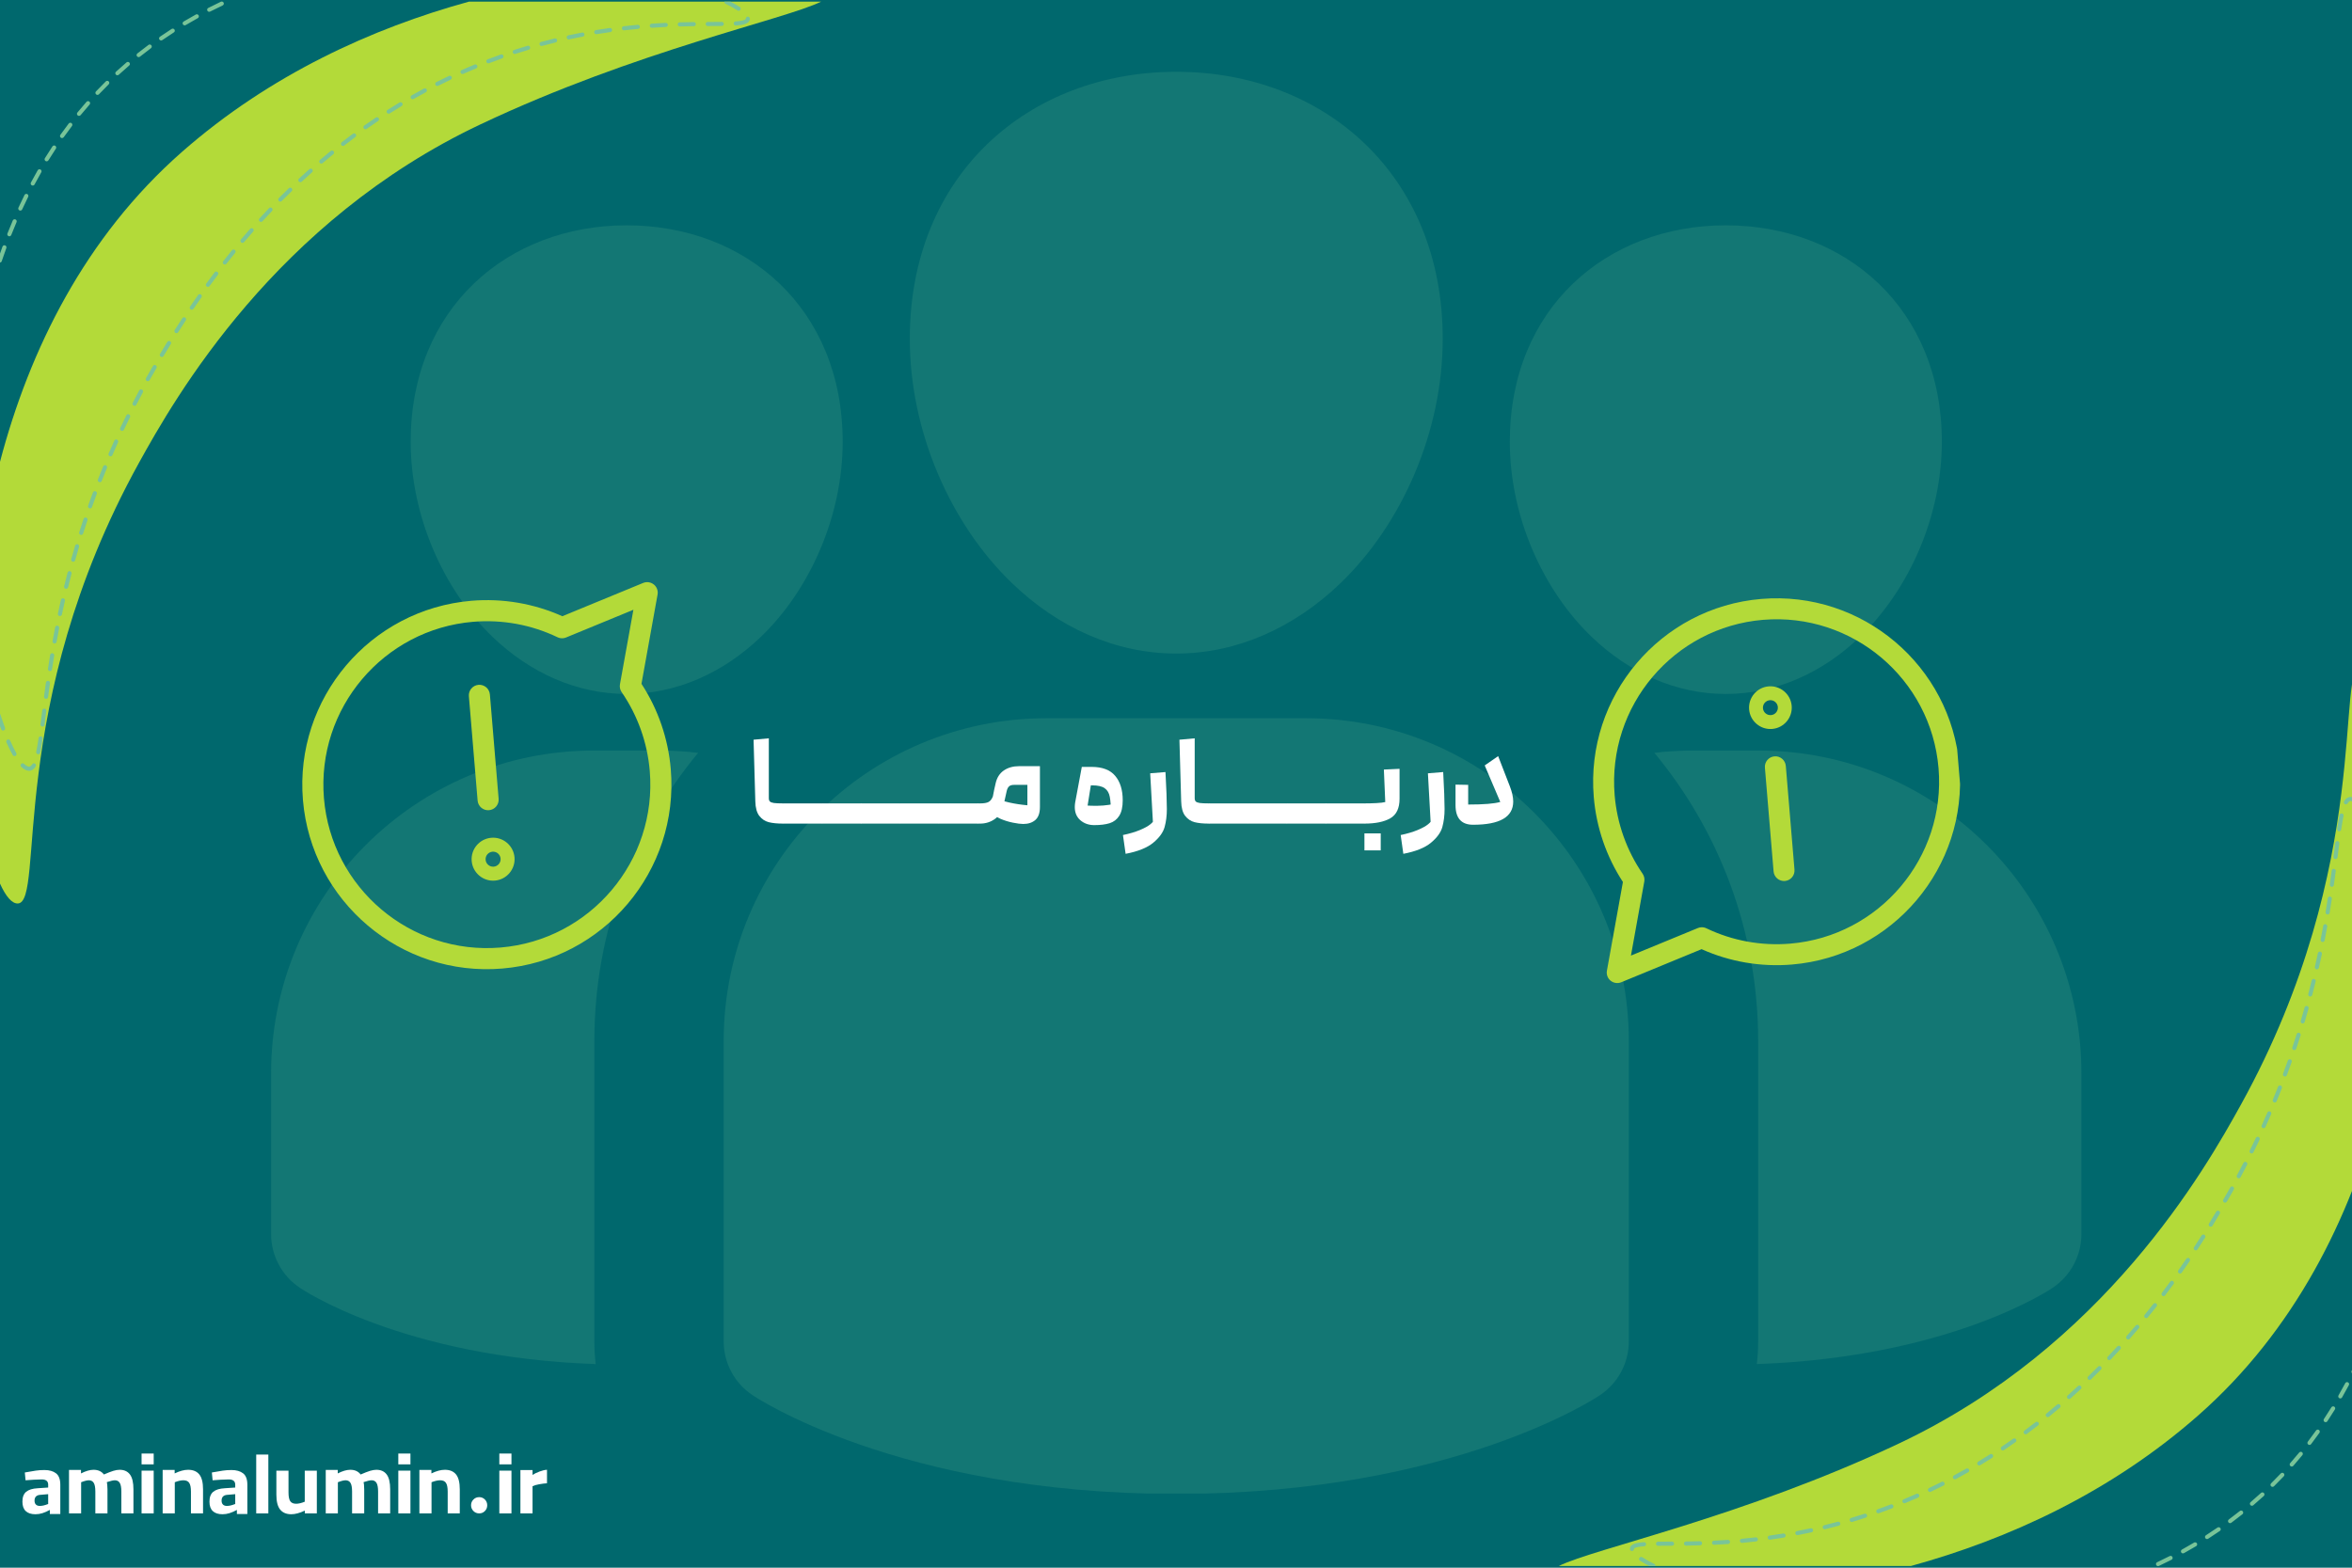
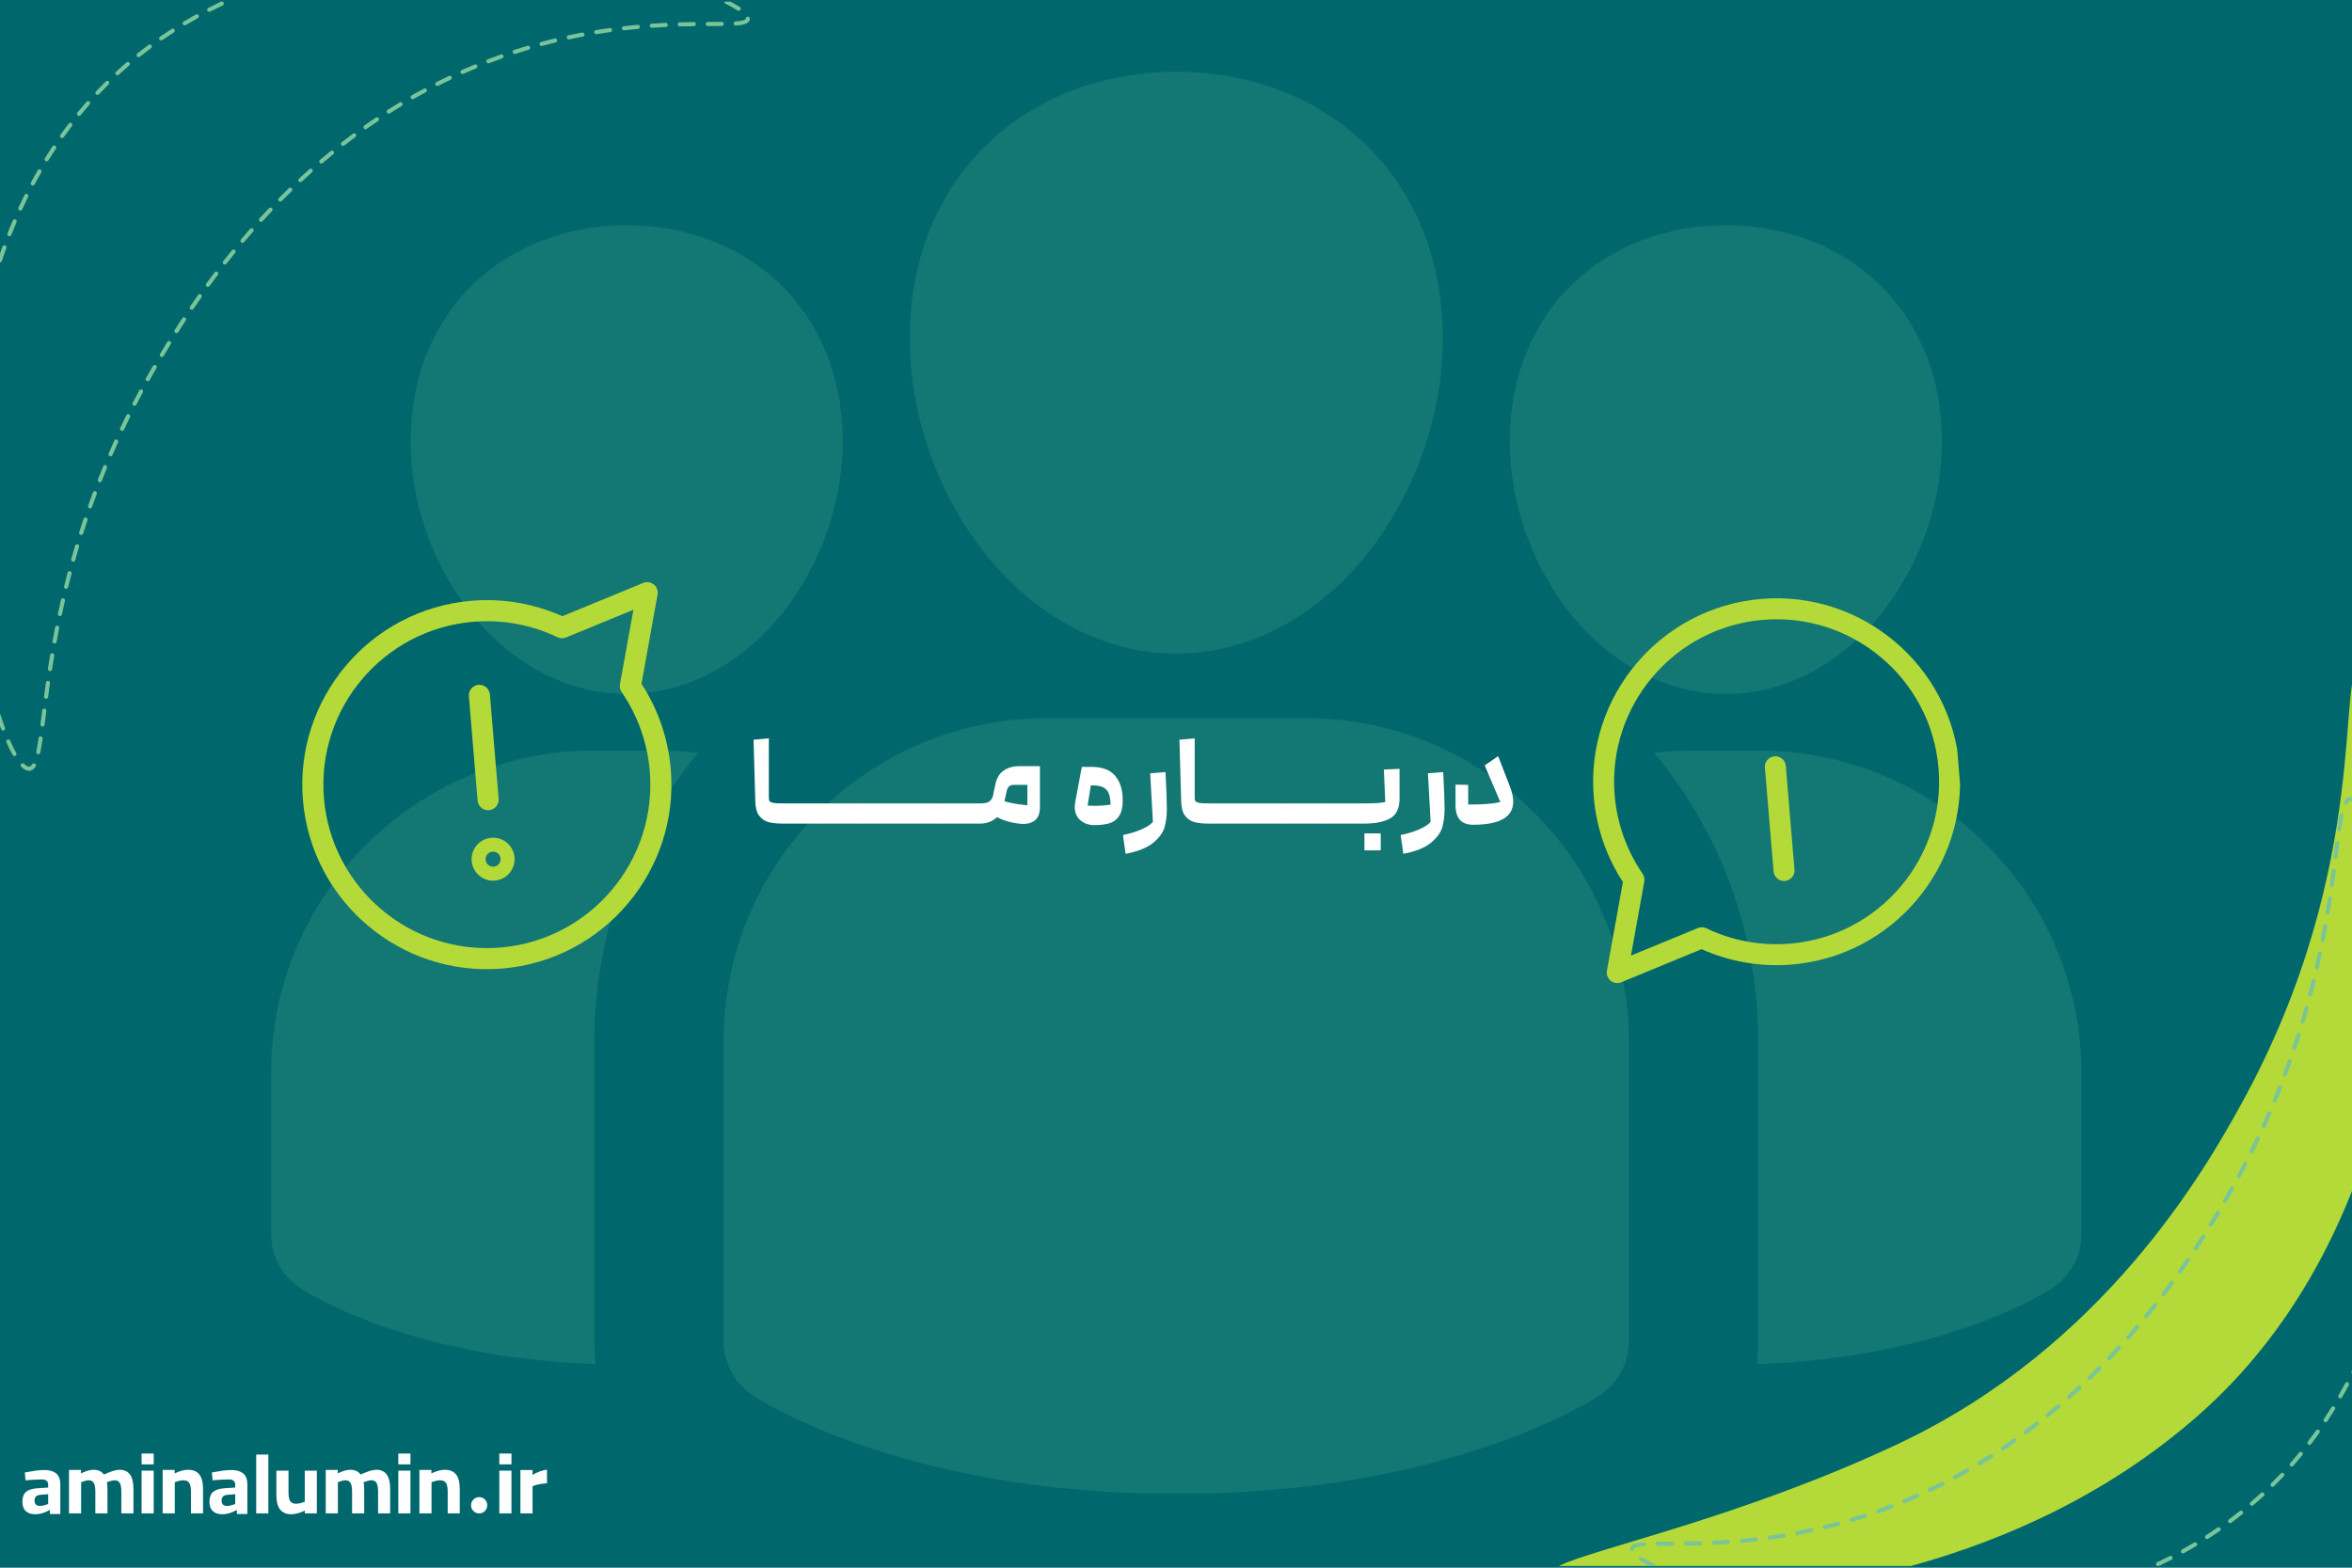
<svg xmlns="http://www.w3.org/2000/svg" width="1200" zoomAndPan="magnify" viewBox="0 0 900 600" height="800" preserveAspectRatio="xMidYMid meet" version="1.0">
  <defs>
    <filter x="0%" y="0%" width="100%" height="100%" id="efaa568ea2">
      <feColorMatrix values="0 0 0 0 1 0 0 0 0 1 0 0 0 0 1 0 0 0 1 0" color-interpolation-filters="sRGB" />
    </filter>
    <g />
    <mask id="83cadf6a70">
      <g filter="url(#efaa568ea2)">
        <rect x="-90" width="1080" fill="#000000" y="-60" height="720" fill-opacity="0.16" />
      </g>
    </mask>
    <clipPath id="9948430f8a">
      <path d="M 2.535 5.113 L 695.535 5.113 L 695.535 549.613 L 2.535 549.613 Z M 2.535 5.113 " clip-rule="nonzero" />
    </clipPath>
    <clipPath id="82bc5c4c05">
      <rect x="0" width="696" y="0" height="553" />
    </clipPath>
    <clipPath id="9c9d061d67">
      <path d="M 0 0 L 314.25 0 L 314.25 346 L 0 346 Z M 0 0 " clip-rule="nonzero" />
    </clipPath>
    <clipPath id="5f8c59e1bb">
      <path d="M 703 351 L 900 351 L 900 599.781 L 703 599.781 Z M 703 351 " clip-rule="nonzero" />
    </clipPath>
    <clipPath id="570bd332af">
      <path d="M 596.387 254 L 900 254 L 900 599.781 L 596.387 599.781 Z M 596.387 254 " clip-rule="nonzero" />
    </clipPath>
    <clipPath id="3d0b2a2a6a">
      <path d="M 623 304 L 900 304 L 900 599.781 L 623 599.781 Z M 623 304 " clip-rule="nonzero" />
    </clipPath>
    <clipPath id="7104aea2ac">
      <path d="M 609 228 L 751 228 L 751 377 L 609 377 Z M 609 228 " clip-rule="nonzero" />
    </clipPath>
    <clipPath id="aefc7f0e80">
      <path d="M 603.09 234.949 L 743.598 223.191 L 755.48 365.195 L 614.969 376.953 Z M 603.09 234.949 " clip-rule="nonzero" />
    </clipPath>
    <clipPath id="197d0fa6bc">
      <path d="M 603.09 234.949 L 743.598 223.191 L 755.48 365.195 L 614.969 376.953 Z M 603.09 234.949 " clip-rule="nonzero" />
    </clipPath>
    <clipPath id="a5ea29d3e1">
      <path d="M 675 289 L 687 289 L 687 338 L 675 338 Z M 675 289 " clip-rule="nonzero" />
    </clipPath>
    <clipPath id="38d57c1006">
      <path d="M 603.09 234.949 L 743.598 223.191 L 755.48 365.195 L 614.969 376.953 Z M 603.09 234.949 " clip-rule="nonzero" />
    </clipPath>
    <clipPath id="434573cdf0">
      <path d="M 603.09 234.949 L 743.598 223.191 L 755.48 365.195 L 614.969 376.953 Z M 603.09 234.949 " clip-rule="nonzero" />
    </clipPath>
    <clipPath id="b853c0574c">
      <path d="M 669 262 L 686 262 L 686 280 L 669 280 Z M 669 262 " clip-rule="nonzero" />
    </clipPath>
    <clipPath id="6bced4f16c">
      <path d="M 603.09 234.949 L 743.598 223.191 L 755.48 365.195 L 614.969 376.953 Z M 603.09 234.949 " clip-rule="nonzero" />
    </clipPath>
    <clipPath id="839df72c7c">
-       <path d="M 603.09 234.949 L 743.598 223.191 L 755.48 365.195 L 614.969 376.953 Z M 603.09 234.949 " clip-rule="nonzero" />
-     </clipPath>
+       </clipPath>
    <clipPath id="435bd91bd2">
      <path d="M 115 222 L 257 222 L 257 371 L 115 371 Z M 115 222 " clip-rule="nonzero" />
    </clipPath>
    <clipPath id="0266354aaf">
      <path d="M 109.887 234.094 L 251.891 222.215 L 263.832 364.965 L 121.832 376.848 Z M 109.887 234.094 " clip-rule="nonzero" />
    </clipPath>
    <clipPath id="afd9542c76">
      <path d="M 263.492 364.945 L 121.488 376.828 L 109.543 234.078 L 251.547 222.195 Z M 263.492 364.945 " clip-rule="nonzero" />
    </clipPath>
    <clipPath id="09dafc404e">
      <path d="M 179 262 L 191 262 L 191 311 L 179 311 Z M 179 262 " clip-rule="nonzero" />
    </clipPath>
    <clipPath id="dede1651e8">
      <path d="M 109.887 234.094 L 251.891 222.215 L 263.832 364.965 L 121.832 376.848 Z M 109.887 234.094 " clip-rule="nonzero" />
    </clipPath>
    <clipPath id="2868b0d350">
      <path d="M 263.492 364.945 L 121.488 376.828 L 109.543 234.078 L 251.547 222.195 Z M 263.492 364.945 " clip-rule="nonzero" />
    </clipPath>
    <clipPath id="4a14d7cd43">
      <path d="M 180 320 L 197 320 L 197 338 L 180 338 Z M 180 320 " clip-rule="nonzero" />
    </clipPath>
    <clipPath id="a88591f7ce">
      <path d="M 109.887 234.094 L 251.891 222.215 L 263.832 364.965 L 121.832 376.848 Z M 109.887 234.094 " clip-rule="nonzero" />
    </clipPath>
    <clipPath id="fdc34fbdbf">
      <path d="M 263.492 364.945 L 121.488 376.828 L 109.543 234.078 L 251.547 222.195 Z M 263.492 364.945 " clip-rule="nonzero" />
    </clipPath>
  </defs>
  <rect x="-90" width="1080" fill="#ffffff" y="-60" height="720" fill-opacity="1" />
  <rect x="-90" width="1080" fill="#00686d" y="-60" height="720" fill-opacity="1" />
  <g mask="url(#83cadf6a70)">
    <g transform="matrix(1, 0, 0, 1, 101, 22)">
      <g clip-path="url(#82bc5c4c05)">
        <g clip-path="url(#9948430f8a)">
          <path fill="#79c498" d="M 522.277 376.449 L 522.277 491.367 C 522.277 499.664 518.121 507.406 511.211 511.988 C 511.211 511.988 455.906 549.766 349.102 549.766 C 242.293 549.766 186.988 511.988 186.988 511.988 C 180.07 507.406 175.914 499.664 175.914 491.367 L 175.914 376.449 C 175.914 308.203 231.234 252.879 299.484 252.879 L 398.711 252.879 C 466.957 252.879 522.277 308.203 522.277 376.449 Z M 349.102 5.473 C 405.352 5.473 451.066 44.594 451.066 107.668 C 451.066 143.121 435.527 178.582 411.824 201.316 C 394.305 218.133 372.469 228.137 349.102 228.137 C 325.723 228.137 303.895 218.133 286.375 201.316 C 262.672 178.582 247.133 143.121 247.133 107.668 C 247.133 44.594 292.84 5.473 349.102 5.473 Z M 559.391 64.234 C 604.992 64.234 642.055 95.934 642.055 147.066 C 642.055 175.348 629.625 203.621 610.715 221.766 C 596.395 235.512 578.504 243.605 559.391 243.605 C 540.281 243.605 522.391 235.512 508.062 221.766 C 489.156 203.621 476.73 175.348 476.73 147.066 C 476.73 95.934 513.789 64.234 559.391 64.234 Z M 138.805 64.234 C 184.406 64.234 221.461 95.934 221.461 147.066 C 221.461 175.348 209.043 203.621 190.129 221.766 C 175.801 235.512 157.91 243.605 138.805 243.605 C 119.695 243.605 101.805 235.512 87.48 221.766 C 68.566 203.621 56.145 175.348 56.145 147.066 C 56.145 95.934 93.203 64.234 138.805 64.234 Z M 126.945 500.078 C 52.328 497.473 13.805 470.926 13.805 470.926 C 6.887 466.34 2.73 458.598 2.73 450.305 L 2.73 388.816 C 2.73 320.574 58.059 265.25 126.301 265.25 L 151.309 265.25 C 156.332 265.25 161.285 265.551 166.148 266.133 C 141.344 296.082 126.438 334.523 126.438 376.449 L 126.438 491.367 C 126.438 494.301 126.609 497.203 126.945 500.078 Z M 532.047 266.133 C 536.914 265.551 541.867 265.25 546.891 265.25 L 571.895 265.25 C 640.141 265.25 695.465 320.574 695.465 388.816 L 695.465 450.305 C 695.465 458.598 691.309 466.34 684.391 470.926 C 684.391 470.926 645.867 497.473 571.246 500.078 C 571.59 497.203 571.762 494.301 571.762 491.367 L 571.762 376.449 C 571.762 334.523 556.855 296.082 532.047 266.133 Z M 532.047 266.133 " fill-opacity="1" fill-rule="evenodd" />
        </g>
      </g>
    </g>
  </g>
  <path fill="#00686d" d="M 207.555 0.633 C 189.715 3.461 167.887 9.09 144.559 20.969 C 77.355 55.191 44.449 117.496 32.617 140.59 C 11.117 182.594 3.379 220.707 0 248.672 L 0 0.633 L 84.594 0.633 C 84.766 0.57 84.953 0.574 85.117 0.633 Z M 207.555 0.633 " fill-opacity="1" fill-rule="nonzero" />
  <g clip-path="url(#9c9d061d67)">
-     <path fill="#b3da39" d="M 279.516 0.633 L 314.172 0.633 C 300.496 7.43 243.801 19.27 183.941 47.555 C 105.375 84.676 66.898 152.258 53.078 177.312 C 1.895 270.074 17.418 345.367 6.824 345.789 C 4.621 345.875 2.258 343.176 0 338.184 L 0 176.758 C 11.277 133.816 32.586 90.684 69.609 58.156 C 103.195 28.648 142.32 10.832 179.426 0.633 Z M 279.516 0.633 " fill-opacity="1" fill-rule="nonzero" />
-   </g>
+     </g>
  <path fill="#79c498" d="M 85.57 1.035 C 85.477 0.84 85.309 0.699 85.117 0.633 C 84.953 0.574 84.77 0.57 84.598 0.633 C 84.574 0.641 84.551 0.648 84.523 0.66 C 82.906 1.426 81.277 2.227 79.695 3.035 C 79.305 3.23 79.152 3.707 79.352 4.09 C 79.492 4.367 79.766 4.52 80.051 4.52 C 80.172 4.52 80.293 4.496 80.41 4.434 C 81.98 3.633 83.594 2.844 85.199 2.082 C 85.594 1.898 85.758 1.426 85.574 1.035 Z M 76.004 5.871 C 75.793 5.488 75.312 5.352 74.934 5.562 C 73.363 6.426 71.793 7.332 70.262 8.242 C 69.887 8.465 69.762 8.949 69.988 9.32 C 70.137 9.57 70.395 9.703 70.664 9.703 C 70.801 9.703 70.941 9.672 71.066 9.594 C 72.582 8.691 74.137 7.797 75.695 6.938 C 76.074 6.73 76.215 6.25 76.004 5.867 Z M 286.156 6.363 L 286.145 6.363 C 285.715 6.371 285.371 6.734 285.371 7.164 L 285.371 7.199 C 285.359 7.316 285.129 7.934 281.48 8.199 C 281.047 8.23 280.719 8.609 280.75 9.043 C 280.785 9.457 281.125 9.773 281.535 9.773 L 281.598 9.773 C 284.289 9.574 286.805 9.141 286.941 7.312 C 286.945 7.266 286.945 7.215 286.945 7.191 L 286.945 7.113 C 286.934 6.688 286.582 6.367 286.156 6.367 Z M 276.176 8.371 C 274.938 8.383 273.59 8.387 272.152 8.395 L 270.82 8.398 C 270.387 8.398 270.035 8.754 270.035 9.191 C 270.039 9.621 270.391 9.977 270.824 9.977 L 272.152 9.969 C 273.598 9.961 274.945 9.957 276.188 9.945 C 276.625 9.941 276.973 9.586 276.969 9.148 C 276.965 8.715 276.617 8.379 276.172 8.371 Z M 265.473 8.441 L 265.461 8.441 C 263.574 8.465 261.816 8.5 260.094 8.551 C 259.66 8.562 259.316 8.926 259.328 9.359 C 259.34 9.785 259.691 10.125 260.117 10.125 L 260.141 10.125 C 261.859 10.074 263.609 10.039 265.484 10.016 C 265.918 10.008 266.266 9.652 266.262 9.219 C 266.258 8.785 265.902 8.441 265.477 8.441 Z M 254.727 8.75 C 252.926 8.84 251.117 8.941 249.359 9.062 C 248.93 9.094 248.602 9.469 248.633 9.902 C 248.66 10.32 249.004 10.637 249.418 10.637 C 249.434 10.637 249.453 10.637 249.473 10.637 C 251.215 10.516 253.012 10.41 254.805 10.324 C 255.238 10.301 255.57 9.934 255.555 9.5 C 255.531 9.066 255.172 8.73 254.73 8.75 Z M 244.008 9.492 C 242.219 9.656 240.418 9.84 238.66 10.039 C 238.23 10.09 237.918 10.48 237.969 10.91 C 238.016 11.316 238.355 11.609 238.75 11.609 C 238.781 11.609 238.809 11.609 238.84 11.605 C 240.586 11.406 242.371 11.223 244.148 11.059 C 244.582 11.02 244.898 10.637 244.859 10.203 C 244.82 9.773 244.438 9.453 244.004 9.492 Z M 234.223 11.387 C 234.16 10.957 233.762 10.656 233.332 10.715 C 231.559 10.961 229.77 11.234 228.02 11.52 C 227.59 11.59 227.301 11.996 227.371 12.426 C 227.434 12.809 227.77 13.082 228.145 13.082 C 228.188 13.082 228.23 13.082 228.277 13.074 C 230.016 12.789 231.789 12.52 233.547 12.277 C 233.98 12.215 234.281 11.82 234.223 11.387 Z M 223.648 13.082 C 223.566 12.656 223.156 12.375 222.73 12.457 C 220.973 12.789 219.203 13.148 217.461 13.523 C 217.039 13.613 216.77 14.031 216.859 14.457 C 216.938 14.828 217.266 15.082 217.625 15.082 C 217.684 15.082 217.738 15.074 217.793 15.062 C 219.52 14.691 221.281 14.332 223.02 14.004 C 223.449 13.926 223.73 13.512 223.645 13.082 Z M 66.766 11.316 C 66.531 10.945 66.047 10.844 65.68 11.074 C 64.172 12.043 62.664 13.043 61.199 14.055 C 60.844 14.305 60.75 14.789 61 15.148 C 61.152 15.371 61.398 15.488 61.648 15.488 C 61.801 15.488 61.957 15.445 62.094 15.352 C 63.547 14.348 65.035 13.359 66.527 12.402 C 66.895 12.164 67 11.68 66.766 11.312 Z M 213.176 15.301 C 213.07 14.879 212.645 14.621 212.223 14.723 C 210.488 15.145 208.738 15.59 207.016 16.059 C 206.598 16.172 206.352 16.602 206.465 17.02 C 206.559 17.371 206.875 17.602 207.223 17.602 C 207.293 17.602 207.359 17.594 207.43 17.574 C 209.133 17.113 210.871 16.668 212.594 16.25 C 213.02 16.148 213.277 15.727 213.176 15.301 Z M 202.828 18.055 C 202.707 17.637 202.266 17.398 201.848 17.52 C 200.145 18.031 198.418 18.57 196.723 19.121 C 196.309 19.258 196.082 19.699 196.219 20.113 C 196.324 20.449 196.633 20.656 196.965 20.656 C 197.043 20.656 197.129 20.645 197.207 20.621 C 198.891 20.07 200.602 19.539 202.297 19.035 C 202.715 18.906 202.953 18.473 202.828 18.055 Z M 57.926 17.348 C 57.668 17 57.176 16.926 56.824 17.184 C 55.391 18.246 53.957 19.348 52.562 20.461 C 52.223 20.73 52.164 21.223 52.434 21.566 C 52.59 21.762 52.82 21.863 53.051 21.863 C 53.223 21.863 53.398 21.809 53.543 21.691 C 54.922 20.594 56.344 19.504 57.762 18.449 C 58.113 18.191 58.188 17.699 57.926 17.352 Z M 192.641 21.332 C 192.492 20.922 192.043 20.707 191.633 20.855 C 189.957 21.449 188.262 22.074 186.598 22.715 C 186.191 22.867 185.988 23.324 186.145 23.73 C 186.266 24.043 186.562 24.234 186.879 24.234 C 186.973 24.234 187.07 24.219 187.16 24.184 C 188.812 23.547 190.496 22.93 192.16 22.336 C 192.57 22.191 192.785 21.738 192.641 21.332 Z M 182.633 25.129 C 182.469 24.73 182.008 24.539 181.605 24.703 C 179.957 25.387 178.297 26.098 176.664 26.82 C 176.27 26.996 176.09 27.461 176.266 27.859 C 176.395 28.152 176.684 28.328 176.988 28.328 C 177.094 28.328 177.203 28.305 177.305 28.258 C 178.926 27.543 180.574 26.832 182.203 26.16 C 182.609 25.992 182.797 25.531 182.629 25.129 Z M 49.52 23.969 C 49.234 23.637 48.742 23.598 48.41 23.879 C 47.055 25.039 45.695 26.238 44.383 27.445 C 44.062 27.738 44.039 28.238 44.336 28.559 C 44.492 28.727 44.703 28.812 44.918 28.812 C 45.105 28.812 45.297 28.742 45.449 28.605 C 46.75 27.41 48.09 26.227 49.434 25.074 C 49.766 24.797 49.805 24.297 49.523 23.969 Z M 172.836 29.438 C 172.652 29.043 172.18 28.875 171.785 29.062 C 170.18 29.828 168.555 30.621 166.965 31.426 C 166.578 31.625 166.422 32.098 166.621 32.484 C 166.758 32.758 167.035 32.914 167.32 32.914 C 167.441 32.914 167.562 32.891 167.676 32.828 C 169.254 32.031 170.867 31.242 172.465 30.484 C 172.855 30.301 173.02 29.828 172.836 29.438 Z M 41.602 31.16 C 41.297 30.848 40.797 30.848 40.484 31.152 C 39.215 32.402 37.949 33.695 36.723 34.992 C 36.426 35.312 36.441 35.809 36.758 36.105 C 36.91 36.25 37.102 36.32 37.301 36.32 C 37.508 36.32 37.719 36.242 37.871 36.074 C 39.082 34.793 40.336 33.512 41.594 32.273 C 41.902 31.969 41.906 31.469 41.602 31.16 Z M 163.266 34.23 C 163.062 33.852 162.586 33.703 162.203 33.91 C 160.633 34.754 159.055 35.633 157.504 36.512 C 157.125 36.73 156.992 37.207 157.211 37.586 C 157.355 37.84 157.617 37.984 157.895 37.984 C 158.027 37.984 158.16 37.953 158.285 37.879 C 159.82 37.004 161.391 36.137 162.949 35.297 C 163.328 35.09 163.473 34.613 163.266 34.23 Z M 153.949 39.5 C 153.727 39.125 153.242 39.008 152.871 39.23 C 151.348 40.148 149.816 41.102 148.305 42.059 C 147.934 42.293 147.828 42.781 148.062 43.148 C 148.211 43.383 148.465 43.512 148.727 43.512 C 148.871 43.512 149.02 43.473 149.148 43.391 C 150.648 42.438 152.172 41.492 153.684 40.578 C 154.055 40.355 154.176 39.871 153.949 39.5 Z M 34.215 38.895 C 33.887 38.609 33.391 38.641 33.102 38.969 C 31.926 40.301 30.754 41.684 29.621 43.066 C 29.348 43.402 29.395 43.898 29.734 44.172 C 29.879 44.293 30.059 44.352 30.23 44.352 C 30.461 44.352 30.688 44.254 30.844 44.062 C 31.965 42.699 33.125 41.332 34.289 40.008 C 34.574 39.68 34.543 39.184 34.215 38.895 Z M 144.902 45.215 C 144.66 44.855 144.172 44.758 143.809 45 C 142.336 45.988 140.844 47.016 139.387 48.047 C 139.031 48.297 138.945 48.785 139.195 49.141 C 139.352 49.359 139.594 49.477 139.844 49.477 C 140 49.477 140.156 49.43 140.293 49.332 C 141.742 48.309 143.227 47.293 144.688 46.309 C 145.051 46.066 145.145 45.582 144.902 45.219 Z M 27.391 47.137 C 27.043 46.871 26.551 46.938 26.285 47.285 C 25.207 48.695 24.137 50.148 23.102 51.602 C 22.852 51.957 22.934 52.449 23.289 52.699 C 23.426 52.797 23.582 52.844 23.742 52.844 C 23.988 52.844 24.234 52.73 24.383 52.516 C 25.406 51.078 26.469 49.637 27.535 48.238 C 27.797 47.895 27.73 47.402 27.387 47.141 Z M 136.137 51.359 C 135.875 51.012 135.383 50.938 135.035 51.195 C 133.609 52.25 132.168 53.34 130.758 54.441 C 130.414 54.707 130.352 55.203 130.621 55.547 C 130.773 55.746 131.008 55.848 131.242 55.848 C 131.414 55.848 131.582 55.797 131.727 55.684 C 133.129 54.594 134.559 53.508 135.977 52.457 C 136.324 52.199 136.398 51.703 136.141 51.359 Z M 21.16 55.805 C 20.797 55.562 20.309 55.664 20.07 56.027 C 19.09 57.504 18.117 59.027 17.18 60.551 C 16.949 60.922 17.066 61.406 17.434 61.633 C 17.562 61.711 17.707 61.75 17.848 61.75 C 18.113 61.75 18.367 61.617 18.52 61.375 C 19.449 59.863 20.414 58.359 21.383 56.895 C 21.625 56.535 21.523 56.047 21.16 55.805 Z M 127.66 57.898 C 127.387 57.562 126.891 57.512 126.551 57.785 C 125.176 58.906 123.785 60.062 122.426 61.219 C 122.094 61.504 122.055 61.996 122.34 62.332 C 122.492 62.516 122.715 62.605 122.938 62.605 C 123.117 62.605 123.297 62.547 123.445 62.422 C 124.797 61.27 126.18 60.125 127.547 59.008 C 127.883 58.73 127.934 58.238 127.66 57.898 Z M 119.488 64.809 C 119.199 64.484 118.699 64.457 118.375 64.746 C 117.051 65.926 115.711 67.141 114.398 68.359 C 114.082 68.656 114.062 69.152 114.359 69.473 C 114.516 69.637 114.727 69.723 114.938 69.723 C 115.129 69.723 115.32 69.656 115.473 69.512 C 116.777 68.305 118.105 67.094 119.418 65.926 C 119.746 65.637 119.773 65.141 119.488 64.812 Z M 15.504 64.871 C 15.129 64.656 14.648 64.785 14.43 65.16 C 13.551 66.703 12.676 68.281 11.832 69.863 C 11.629 70.242 11.773 70.723 12.156 70.926 C 12.273 70.988 12.398 71.02 12.527 71.02 C 12.805 71.02 13.082 70.867 13.223 70.602 C 14.055 69.039 14.922 67.473 15.797 65.945 C 16.016 65.574 15.883 65.09 15.504 64.875 Z M 111.621 72.07 C 111.316 71.758 110.816 71.75 110.504 72.051 C 109.227 73.289 107.945 74.559 106.688 75.824 C 106.383 76.133 106.383 76.633 106.695 76.938 C 106.844 77.09 107.047 77.164 107.246 77.164 C 107.453 77.164 107.652 77.09 107.809 76.934 C 109.055 75.672 110.332 74.41 111.605 73.18 C 111.914 72.879 111.926 72.379 111.621 72.066 Z M 10.426 74.281 C 10.039 74.09 9.566 74.246 9.371 74.637 C 8.586 76.227 7.805 77.855 7.055 79.48 C 6.875 79.879 7.051 80.344 7.445 80.527 C 7.551 80.578 7.664 80.598 7.773 80.598 C 8.07 80.598 8.359 80.426 8.488 80.141 C 9.23 78.527 10.004 76.91 10.781 75.332 C 10.98 74.945 10.816 74.473 10.426 74.277 Z M 104.059 79.652 C 103.742 79.348 103.246 79.363 102.945 79.676 C 101.723 80.961 100.492 82.281 99.281 83.605 C 98.988 83.926 99.008 84.422 99.328 84.715 C 99.48 84.855 99.672 84.926 99.863 84.926 C 100.078 84.926 100.289 84.836 100.445 84.672 C 101.648 83.355 102.875 82.039 104.086 80.766 C 104.387 80.453 104.371 79.953 104.059 79.652 Z M 5.918 83.977 C 5.52 83.809 5.055 83.992 4.887 84.395 C 4.191 86.023 3.508 87.695 2.848 89.359 C 2.684 89.766 2.883 90.223 3.289 90.383 C 3.387 90.418 3.48 90.438 3.578 90.438 C 3.891 90.438 4.188 90.246 4.309 89.938 C 4.961 88.281 5.641 86.625 6.332 85.008 C 6.504 84.609 6.316 84.145 5.914 83.977 Z M 96.809 87.531 C 96.48 87.242 95.984 87.273 95.695 87.598 C 94.52 88.934 93.34 90.301 92.184 91.664 C 91.906 91.996 91.945 92.492 92.277 92.773 C 92.426 92.898 92.605 92.957 92.789 92.957 C 93.012 92.957 93.23 92.863 93.387 92.68 C 94.535 91.324 95.711 89.965 96.875 88.637 C 97.164 88.316 97.133 87.816 96.805 87.531 Z M 1.957 93.914 C 1.547 93.766 1.098 93.977 0.949 94.383 C 0.629 95.262 0.312 96.148 0 97.047 L 0 100.488 C 0.301 100.461 0.566 100.262 0.668 99.953 C 1.234 98.27 1.828 96.578 2.43 94.922 C 2.578 94.516 2.367 94.062 1.957 93.914 Z M 89.863 95.68 C 89.527 95.402 89.031 95.453 88.758 95.793 C 87.641 97.164 86.508 98.574 85.402 99.984 C 85.133 100.328 85.195 100.82 85.535 101.09 C 85.68 101.203 85.848 101.254 86.02 101.254 C 86.254 101.254 86.484 101.152 86.641 100.957 C 87.742 99.555 88.863 98.152 89.977 96.785 C 90.254 96.449 90.203 95.953 89.863 95.68 Z M 83.227 104.082 C 82.879 103.816 82.387 103.887 82.125 104.234 C 81.055 105.645 79.977 107.098 78.922 108.539 C 78.664 108.895 78.742 109.387 79.094 109.641 C 79.234 109.742 79.395 109.793 79.559 109.793 C 79.801 109.793 80.043 109.68 80.195 109.469 C 81.246 108.031 82.316 106.59 83.383 105.184 C 83.645 104.84 83.574 104.344 83.23 104.082 Z M 76.891 112.715 C 76.535 112.465 76.043 112.551 75.793 112.906 C 74.773 114.352 73.746 115.84 72.738 117.324 C 72.496 117.684 72.59 118.172 72.945 118.414 C 73.086 118.508 73.234 118.551 73.391 118.551 C 73.641 118.551 73.891 118.434 74.043 118.207 C 75.043 116.734 76.062 115.254 77.082 113.812 C 77.328 113.457 77.242 112.965 76.887 112.715 Z M 70.852 121.562 C 70.484 121.32 69.996 121.422 69.762 121.789 C 68.789 123.27 67.812 124.785 66.855 126.301 C 66.621 126.672 66.727 127.156 67.098 127.387 C 67.227 127.469 67.375 127.512 67.516 127.512 C 67.773 127.512 68.031 127.383 68.18 127.145 C 69.137 125.637 70.109 124.125 71.078 122.652 C 71.316 122.289 71.215 121.801 70.852 121.562 Z M 65.098 130.598 C 64.727 130.371 64.238 130.488 64.016 130.859 C 63.098 132.355 62.191 133.859 61.242 135.457 C 61.02 135.828 61.141 136.312 61.52 136.535 C 61.645 136.609 61.785 136.648 61.918 136.648 C 62.188 136.648 62.449 136.508 62.598 136.258 C 63.539 134.672 64.441 133.172 65.359 131.68 C 65.586 131.312 65.469 130.828 65.098 130.602 Z M 59.602 139.797 C 59.223 139.578 58.742 139.703 58.523 140.078 L 58.117 140.781 C 57.355 142.09 56.602 143.418 55.859 144.734 C 55.648 145.113 55.781 145.594 56.16 145.805 C 56.285 145.875 56.414 145.906 56.543 145.906 C 56.82 145.906 57.09 145.762 57.234 145.508 C 57.969 144.199 58.723 142.879 59.477 141.574 L 59.883 140.875 C 60.102 140.496 59.977 140.016 59.598 139.797 Z M 54.34 149.117 C 53.961 148.91 53.484 149.055 53.273 149.438 C 52.43 151.004 51.59 152.602 50.773 154.18 C 50.57 154.566 50.723 155.043 51.109 155.242 C 51.223 155.301 51.348 155.328 51.473 155.328 C 51.754 155.328 52.027 155.172 52.172 154.902 C 52.984 153.328 53.824 151.742 54.664 150.184 C 54.871 149.801 54.727 149.324 54.344 149.117 Z M 49.398 158.609 C 49.012 158.414 48.535 158.574 48.344 158.965 C 47.555 160.559 46.77 162.184 46 163.793 C 45.816 164.184 45.984 164.656 46.375 164.84 C 46.488 164.891 46.598 164.918 46.711 164.918 C 47.008 164.918 47.289 164.75 47.422 164.469 C 48.184 162.867 48.965 161.25 49.754 159.664 C 49.945 159.273 49.789 158.801 49.398 158.609 Z M 44.785 168.27 C 44.391 168.09 43.922 168.262 43.742 168.66 C 43.008 170.285 42.273 171.934 41.566 173.562 C 41.395 173.961 41.578 174.422 41.977 174.598 C 42.078 174.641 42.184 174.664 42.289 174.664 C 42.59 174.664 42.879 174.488 43.008 174.188 C 43.711 172.566 44.441 170.926 45.172 169.309 C 45.352 168.914 45.18 168.445 44.781 168.266 Z M 40.508 178.078 C 40.105 177.91 39.645 178.102 39.48 178.508 C 38.797 180.148 38.125 181.824 37.473 183.48 C 37.316 183.887 37.516 184.344 37.914 184.5 C 38.012 184.539 38.105 184.559 38.203 184.559 C 38.516 184.559 38.816 184.367 38.934 184.059 C 39.582 182.41 40.254 180.746 40.93 179.109 C 41.098 178.703 40.906 178.246 40.5 178.078 Z M 36.566 188.027 C 36.16 187.875 35.707 188.082 35.555 188.488 C 34.934 190.152 34.316 191.848 33.723 193.535 C 33.578 193.941 33.793 194.391 34.199 194.539 C 34.285 194.566 34.375 194.582 34.461 194.582 C 34.785 194.582 35.09 194.379 35.203 194.055 C 35.797 192.383 36.41 190.695 37.027 189.039 C 37.18 188.633 36.977 188.18 36.566 188.027 Z M 32.969 198.109 C 32.562 197.969 32.113 198.195 31.973 198.605 C 31.41 200.293 30.852 202.012 30.312 203.707 C 30.184 204.125 30.414 204.566 30.828 204.695 C 30.906 204.723 30.988 204.73 31.066 204.73 C 31.402 204.73 31.711 204.516 31.816 204.184 C 32.352 202.496 32.906 200.785 33.469 199.105 C 33.605 198.695 33.383 198.25 32.969 198.109 Z M 29.719 208.309 C 29.305 208.18 28.863 208.418 28.742 208.836 C 28.23 210.543 27.734 212.277 27.254 213.988 C 27.137 214.414 27.383 214.844 27.801 214.961 C 27.871 214.98 27.941 214.988 28.016 214.988 C 28.359 214.988 28.672 214.758 28.77 214.414 C 29.246 212.707 29.746 210.98 30.25 209.281 C 30.371 208.867 30.137 208.426 29.715 208.305 Z M 26.812 218.609 C 26.391 218.496 25.965 218.75 25.852 219.168 C 25.406 220.883 24.961 222.633 24.539 224.371 C 24.434 224.797 24.695 225.219 25.117 225.324 C 25.18 225.336 25.242 225.348 25.301 225.348 C 25.656 225.348 25.977 225.105 26.066 224.746 C 26.488 223.016 26.93 221.27 27.375 219.566 C 27.484 219.145 27.234 218.719 26.812 218.605 Z M 24.25 229.004 C 23.828 228.906 23.402 229.168 23.309 229.594 C 22.918 231.324 22.527 233.086 22.16 234.836 C 22.066 235.262 22.34 235.68 22.766 235.77 C 22.82 235.777 22.879 235.785 22.93 235.785 C 23.293 235.785 23.621 235.531 23.699 235.16 C 24.07 233.422 24.453 231.664 24.844 229.945 C 24.938 229.52 24.672 229.098 24.25 229.004 Z M 22.016 239.473 C 21.59 239.391 21.18 239.668 21.094 240.094 C 20.754 241.824 20.426 243.598 20.105 245.367 C 20.027 245.797 20.312 246.203 20.738 246.281 C 20.785 246.289 20.832 246.293 20.879 246.293 C 21.254 246.293 21.586 246.023 21.656 245.645 C 21.969 243.883 22.301 242.117 22.641 240.395 C 22.719 239.965 22.441 239.555 22.016 239.473 Z M 20.098 250.004 C 19.668 249.934 19.266 250.223 19.195 250.652 C 18.906 252.383 18.625 254.164 18.348 255.949 C 18.285 256.379 18.582 256.781 19.008 256.848 C 19.051 256.852 19.09 256.855 19.129 256.855 C 19.512 256.855 19.848 256.578 19.906 256.188 C 20.18 254.41 20.461 252.633 20.746 250.906 C 20.816 250.477 20.527 250.074 20.098 250.004 Z M 18.461 260.59 C 18.031 260.527 17.633 260.828 17.57 261.262 C 17.332 262.957 17.094 264.691 16.848 266.57 C 16.789 267.004 17.09 267.395 17.523 267.453 C 17.559 267.461 17.594 267.461 17.625 267.461 C 18.016 267.461 18.355 267.172 18.406 266.777 C 18.652 264.902 18.891 263.172 19.129 261.48 C 19.191 261.051 18.887 260.652 18.461 260.59 Z M 17.043 271.203 C 16.609 271.148 16.215 271.453 16.16 271.887 L 15.969 273.406 C 15.801 274.73 15.641 275.992 15.484 277.195 C 15.426 277.629 15.734 278.02 16.164 278.078 C 16.199 278.082 16.234 278.086 16.266 278.086 C 16.656 278.086 16.996 277.797 17.047 277.398 C 17.203 276.195 17.359 274.926 17.531 273.605 L 17.723 272.082 C 17.777 271.652 17.473 271.258 17.043 271.203 Z M 1.918 278.551 C 1.336 276.977 0.75 275.281 0.18 273.52 C 0.141 273.41 0.082 273.309 0.004 273.23 L 0.004 277.898 C 0.152 278.305 0.297 278.707 0.445 279.102 C 0.562 279.414 0.859 279.613 1.184 279.613 C 1.273 279.613 1.363 279.598 1.457 279.562 C 1.863 279.414 2.07 278.957 1.922 278.551 Z M 15.656 281.828 C 15.227 281.766 14.824 282.059 14.762 282.492 C 14.453 284.629 14.156 286.344 13.871 287.723 C 13.777 288.148 14.051 288.566 14.477 288.656 C 14.531 288.668 14.59 288.672 14.641 288.672 C 15.004 288.672 15.332 288.418 15.41 288.047 C 15.707 286.637 16.004 284.891 16.324 282.723 C 16.387 282.293 16.09 281.891 15.66 281.828 Z M 6.234 288.207 C 5.473 286.859 4.688 285.27 3.898 283.477 C 3.727 283.082 3.262 282.898 2.863 283.074 C 2.465 283.246 2.285 283.715 2.461 284.109 C 3.266 285.949 4.074 287.586 4.863 288.98 C 5.008 289.234 5.277 289.379 5.547 289.379 C 5.68 289.379 5.812 289.344 5.938 289.277 C 6.316 289.062 6.445 288.582 6.23 288.203 Z M 13.391 292.254 C 13.023 292.027 12.539 292.145 12.312 292.516 C 11.809 293.328 11.41 293.422 11.176 293.422 L 11.141 293.422 C 10.605 293.414 9.941 293.043 9.219 292.348 C 8.906 292.047 8.406 292.059 8.105 292.371 C 7.801 292.684 7.812 293.184 8.129 293.488 C 9.156 294.473 10.168 294.984 11.117 295 L 11.148 295 C 12.137 295 12.977 294.441 13.652 293.34 C 13.879 292.969 13.766 292.484 13.391 292.258 Z M 283.082 2.672 C 282.078 2.02 280.883 1.336 279.516 0.633 L 277.188 0.633 C 277.145 0.961 277.312 1.293 277.621 1.445 C 279.441 2.328 280.988 3.188 282.219 3.992 C 282.348 4.078 282.5 4.121 282.648 4.121 C 282.902 4.121 283.156 3.996 283.309 3.762 C 283.547 3.402 283.445 2.914 283.082 2.672 Z M 283.082 2.672 " fill-opacity="1" fill-rule="nonzero" />
  <g clip-path="url(#5f8c59e1bb)">
    <path fill="#00686d" d="M 703.078 599.359 C 720.922 596.531 742.746 590.902 766.078 579.023 C 833.281 544.801 866.188 482.496 878.016 459.402 C 899.516 417.402 907.254 379.285 910.637 351.324 L 910.637 599.359 L 826.043 599.359 C 825.867 599.422 825.68 599.418 825.52 599.359 Z M 703.078 599.359 " fill-opacity="1" fill-rule="nonzero" />
  </g>
  <g clip-path="url(#570bd332af)">
    <path fill="#b3da39" d="M 631.117 599.359 L 596.465 599.359 C 610.141 592.562 666.832 580.723 726.695 552.438 C 805.258 515.316 843.734 447.734 857.555 422.68 C 908.742 329.918 893.219 254.625 903.812 254.203 C 906.012 254.117 908.375 256.816 910.637 261.809 L 910.637 423.234 C 899.355 466.176 878.051 509.309 841.023 541.836 C 807.441 571.344 768.312 589.16 731.207 599.359 Z M 631.117 599.359 " fill-opacity="1" fill-rule="nonzero" />
  </g>
  <g clip-path="url(#3d0b2a2a6a)">
    <path fill="#79c498" d="M 825.066 598.957 C 825.16 599.156 825.324 599.297 825.516 599.359 C 825.68 599.418 825.867 599.422 826.039 599.359 C 826.062 599.352 826.086 599.344 826.109 599.332 C 827.73 598.566 829.355 597.766 830.941 596.961 C 831.328 596.762 831.484 596.289 831.285 595.902 C 831.145 595.629 830.871 595.473 830.582 595.473 C 830.465 595.473 830.34 595.496 830.223 595.559 C 828.656 596.359 827.043 597.152 825.438 597.91 C 825.043 598.094 824.875 598.566 825.062 598.957 Z M 834.629 594.121 C 834.84 594.504 835.32 594.641 835.703 594.43 C 837.27 593.566 838.844 592.66 840.375 591.75 C 840.746 591.527 840.871 591.043 840.648 590.672 C 840.5 590.422 840.238 590.289 839.973 590.289 C 839.836 590.289 839.695 590.324 839.566 590.398 C 838.051 591.301 836.496 592.195 834.941 593.055 C 834.559 593.262 834.422 593.742 834.629 594.125 Z M 624.477 593.629 L 624.488 593.629 C 624.918 593.621 625.266 593.258 625.266 592.828 L 625.266 592.797 C 625.273 592.676 625.504 592.062 629.156 591.793 C 629.586 591.762 629.914 591.383 629.883 590.949 C 629.852 590.535 629.508 590.223 629.098 590.223 L 629.039 590.223 C 626.348 590.418 623.832 590.855 623.691 592.68 C 623.691 592.727 623.691 592.777 623.691 592.801 L 623.691 592.879 C 623.703 593.305 624.055 593.625 624.477 593.625 Z M 634.461 591.621 C 635.699 591.609 637.043 591.605 638.484 591.598 L 639.812 591.594 C 640.25 591.594 640.598 591.238 640.598 590.805 C 640.598 590.371 640.242 590.02 639.812 590.02 L 639.809 590.02 L 638.484 590.023 C 637.035 590.031 635.688 590.035 634.445 590.047 C 634.012 590.051 633.66 590.406 633.668 590.844 C 633.672 591.277 634.016 591.617 634.461 591.621 Z M 645.164 591.555 L 645.176 591.555 C 647.059 591.527 648.816 591.492 650.543 591.441 C 650.977 591.43 651.316 591.066 651.305 590.633 C 651.293 590.207 650.945 589.867 650.52 589.867 L 650.496 589.867 C 648.773 589.918 647.027 589.953 645.148 589.98 C 644.715 589.984 644.371 590.34 644.371 590.773 C 644.379 591.207 644.73 591.555 645.16 591.555 Z M 655.91 591.242 C 657.711 591.152 659.516 591.051 661.273 590.93 C 661.707 590.898 662.035 590.523 662.004 590.09 C 661.977 589.676 661.629 589.355 661.219 589.355 C 661.199 589.355 661.18 589.359 661.16 589.359 C 659.418 589.477 657.625 589.582 655.832 589.668 C 655.398 589.691 655.062 590.059 655.082 590.492 C 655.105 590.926 655.465 591.262 655.906 591.242 Z M 666.629 590.5 C 668.418 590.336 670.215 590.152 671.973 589.953 C 672.406 589.902 672.719 589.512 672.668 589.082 C 672.621 588.676 672.277 588.383 671.887 588.383 C 671.852 588.383 671.824 588.383 671.793 588.387 C 670.047 588.586 668.262 588.773 666.488 588.934 C 666.055 588.977 665.734 589.355 665.777 589.789 C 665.812 590.223 666.199 590.539 666.629 590.5 Z M 676.414 588.605 C 676.473 589.035 676.875 589.336 677.301 589.277 C 679.078 589.031 680.867 588.762 682.617 588.473 C 683.047 588.402 683.336 588 683.266 587.566 C 683.203 587.184 682.867 586.91 682.488 586.91 C 682.445 586.91 682.402 586.91 682.359 586.918 C 680.621 587.203 678.848 587.473 677.086 587.715 C 676.656 587.777 676.355 588.172 676.414 588.605 Z M 686.988 586.91 C 687.066 587.336 687.48 587.617 687.906 587.535 C 689.664 587.203 691.434 586.844 693.172 586.469 C 693.598 586.379 693.867 585.961 693.777 585.535 C 693.695 585.164 693.371 584.91 693.008 584.91 C 692.949 584.91 692.895 584.918 692.844 584.93 C 691.117 585.301 689.355 585.66 687.613 585.988 C 687.184 586.07 686.906 586.48 686.988 586.91 Z M 843.867 588.676 C 844.102 589.047 844.59 589.148 844.957 588.918 C 846.461 587.949 847.969 586.949 849.438 585.938 C 849.793 585.691 849.883 585.203 849.633 584.844 C 849.484 584.625 849.238 584.504 848.984 584.504 C 848.836 584.504 848.676 584.547 848.543 584.641 C 847.09 585.645 845.602 586.633 844.105 587.594 C 843.742 587.828 843.633 588.312 843.871 588.68 Z M 697.461 584.691 C 697.562 585.113 697.988 585.371 698.41 585.27 C 700.148 584.848 701.898 584.402 703.617 583.938 C 704.035 583.824 704.285 583.391 704.172 582.973 C 704.078 582.621 703.758 582.391 703.414 582.391 C 703.344 582.391 703.273 582.402 703.203 582.418 C 701.5 582.879 699.762 583.324 698.039 583.742 C 697.617 583.844 697.359 584.27 697.461 584.691 Z M 707.805 581.938 C 707.93 582.355 708.367 582.594 708.785 582.473 C 710.492 581.961 712.219 581.426 713.914 580.871 C 714.328 580.734 714.555 580.293 714.418 579.879 C 714.312 579.547 714 579.336 713.672 579.336 C 713.59 579.336 713.508 579.348 713.426 579.371 C 711.746 579.922 710.031 580.453 708.336 580.957 C 707.922 581.086 707.684 581.52 707.809 581.938 Z M 852.707 582.645 C 852.965 582.992 853.461 583.066 853.809 582.809 C 855.242 581.746 856.68 580.645 858.074 579.535 C 858.414 579.262 858.473 578.77 858.199 578.43 C 858.043 578.23 857.812 578.129 857.586 578.129 C 857.41 578.129 857.238 578.184 857.094 578.301 C 855.715 579.398 854.293 580.488 852.871 581.543 C 852.523 581.801 852.449 582.293 852.707 582.645 Z M 717.996 578.66 C 718.141 579.07 718.59 579.285 719 579.141 C 720.68 578.543 722.375 577.918 724.039 577.277 C 724.445 577.125 724.645 576.668 724.492 576.262 C 724.371 575.949 724.074 575.758 723.754 575.758 C 723.66 575.758 723.566 575.773 723.477 575.809 C 721.82 576.445 720.137 577.062 718.473 577.656 C 718.066 577.801 717.852 578.254 717.996 578.66 Z M 728.004 574.863 C 728.168 575.262 728.629 575.453 729.031 575.289 C 730.676 574.609 732.336 573.898 733.969 573.172 C 734.367 572.996 734.547 572.531 734.367 572.133 C 734.238 571.84 733.949 571.664 733.648 571.664 C 733.543 571.664 733.434 571.688 733.328 571.734 C 731.711 572.453 730.062 573.16 728.43 573.836 C 728.027 574 727.84 574.461 728.004 574.863 Z M 861.113 576.023 C 861.398 576.355 861.895 576.395 862.223 576.113 C 863.582 574.953 864.938 573.754 866.254 572.547 C 866.574 572.254 866.598 571.754 866.297 571.434 C 866.145 571.266 865.934 571.18 865.719 571.18 C 865.531 571.18 865.336 571.25 865.184 571.387 C 863.887 572.582 862.543 573.766 861.199 574.918 C 860.871 575.195 860.828 575.695 861.113 576.023 Z M 737.801 570.555 C 737.984 570.953 738.457 571.117 738.848 570.93 C 740.457 570.168 742.082 569.371 743.668 568.566 C 744.059 568.367 744.215 567.895 744.016 567.508 C 743.879 567.234 743.602 567.078 743.312 567.078 C 743.195 567.078 743.074 567.102 742.957 567.164 C 741.383 567.961 739.766 568.75 738.172 569.508 C 737.781 569.691 737.613 570.168 737.801 570.555 Z M 869.035 568.836 C 869.34 569.145 869.836 569.145 870.148 568.84 C 871.418 567.59 872.684 566.297 873.91 565 C 874.211 564.684 874.195 564.184 873.879 563.887 C 873.723 563.746 873.531 563.672 873.336 563.672 C 873.129 563.672 872.918 563.75 872.762 563.922 C 871.551 565.199 870.301 566.48 869.043 567.719 C 868.73 568.023 868.73 568.523 869.035 568.836 Z M 747.367 565.762 C 747.574 566.145 748.051 566.289 748.434 566.082 C 750 565.238 751.582 564.359 753.133 563.48 C 753.512 563.262 753.641 562.785 753.426 562.406 C 753.277 562.152 753.016 562.008 752.742 562.008 C 752.609 562.008 752.473 562.043 752.352 562.113 C 750.812 562.988 749.246 563.859 747.688 564.695 C 747.305 564.902 747.16 565.379 747.367 565.762 Z M 756.684 560.496 C 756.91 560.867 757.395 560.984 757.766 560.762 C 759.285 559.844 760.82 558.891 762.332 557.934 C 762.699 557.699 762.805 557.211 762.574 556.844 C 762.422 556.609 762.168 556.48 761.906 556.48 C 761.762 556.48 761.613 556.523 761.484 556.602 C 759.988 557.555 758.461 558.504 756.953 559.414 C 756.578 559.637 756.457 560.121 756.684 560.496 Z M 876.422 561.098 C 876.75 561.383 877.246 561.352 877.535 561.023 C 878.707 559.691 879.879 558.312 881.012 556.926 C 881.289 556.59 881.238 556.094 880.902 555.82 C 880.754 555.699 880.578 555.641 880.402 555.641 C 880.172 555.641 879.945 555.738 879.793 555.93 C 878.668 557.297 877.512 558.66 876.348 559.984 C 876.059 560.312 876.094 560.809 876.418 561.098 Z M 765.734 554.777 C 765.977 555.141 766.465 555.234 766.824 554.992 C 768.301 554.004 769.789 552.977 771.246 551.945 C 771.602 551.699 771.688 551.207 771.438 550.852 C 771.285 550.633 771.043 550.516 770.793 550.516 C 770.637 550.516 770.48 550.562 770.34 550.66 C 768.891 551.684 767.41 552.703 765.945 553.684 C 765.582 553.926 765.488 554.41 765.73 554.773 Z M 883.242 552.855 C 883.59 553.121 884.086 553.055 884.352 552.707 C 885.43 551.297 886.496 549.844 887.531 548.391 C 887.781 548.035 887.703 547.543 887.348 547.293 C 887.207 547.195 887.051 547.148 886.895 547.148 C 886.645 547.148 886.402 547.262 886.254 547.477 C 885.23 548.914 884.168 550.355 883.102 551.754 C 882.84 552.098 882.902 552.59 883.25 552.855 Z M 774.5 548.633 C 774.758 548.984 775.25 549.059 775.602 548.797 C 777.027 547.742 778.465 546.652 779.875 545.551 C 780.219 545.285 780.281 544.789 780.016 544.445 C 779.859 544.25 779.625 544.145 779.395 544.145 C 779.223 544.145 779.055 544.199 778.91 544.309 C 777.508 545.398 776.078 546.484 774.66 547.535 C 774.312 547.793 774.238 548.289 774.496 548.633 Z M 889.477 544.188 C 889.84 544.43 890.324 544.328 890.566 543.965 C 891.543 542.488 892.52 540.965 893.457 539.441 C 893.688 539.07 893.57 538.586 893.203 538.359 C 893.074 538.281 892.926 538.246 892.789 538.246 C 892.523 538.246 892.266 538.375 892.117 538.617 C 891.184 540.129 890.223 541.633 889.25 543.098 C 889.012 543.457 889.113 543.945 889.477 544.188 Z M 782.977 542.094 C 783.25 542.434 783.742 542.484 784.082 542.207 C 785.461 541.086 786.848 539.934 788.211 538.773 C 788.539 538.488 788.582 537.996 788.297 537.66 C 788.141 537.477 787.918 537.387 787.699 537.387 C 787.516 537.387 787.336 537.445 787.188 537.57 C 785.836 538.723 784.457 539.871 783.086 540.988 C 782.75 541.262 782.699 541.754 782.977 542.094 Z M 791.148 535.184 C 791.438 535.508 791.938 535.535 792.262 535.246 C 793.586 534.07 794.922 532.852 796.234 531.633 C 796.555 531.336 796.57 530.84 796.277 530.52 C 796.121 530.355 795.906 530.27 795.695 530.27 C 795.508 530.27 795.312 530.34 795.16 530.48 C 793.855 531.688 792.527 532.898 791.215 534.07 C 790.887 534.355 790.859 534.852 791.148 535.18 Z M 895.129 535.121 C 895.504 535.34 895.988 535.207 896.203 534.832 C 897.086 533.289 897.961 531.711 898.801 530.129 C 899.008 529.75 898.863 529.273 898.48 529.066 C 898.359 529.004 898.234 528.973 898.109 528.973 C 897.828 528.973 897.555 529.125 897.414 529.391 C 896.582 530.953 895.711 532.52 894.836 534.047 C 894.621 534.418 894.75 534.902 895.129 535.117 Z M 799.016 527.926 C 799.316 528.234 799.82 528.242 800.129 527.941 C 801.41 526.703 802.691 525.434 803.945 524.168 C 804.25 523.859 804.25 523.359 803.941 523.055 C 803.789 522.902 803.586 522.828 803.387 522.828 C 803.184 522.828 802.98 522.902 802.828 523.059 C 801.582 524.32 800.301 525.582 799.031 526.812 C 798.719 527.113 798.711 527.613 799.012 527.926 Z M 900.207 525.711 C 900.594 525.902 901.066 525.746 901.262 525.355 C 902.051 523.766 902.828 522.137 903.578 520.512 C 903.758 520.113 903.586 519.648 903.191 519.465 C 903.086 519.414 902.973 519.395 902.863 519.395 C 902.562 519.395 902.277 519.566 902.145 519.855 C 901.402 521.465 900.629 523.082 899.852 524.66 C 899.656 525.047 899.816 525.52 900.207 525.715 Z M 806.578 520.34 C 806.891 520.645 807.391 520.629 807.691 520.316 C 808.91 519.031 810.145 517.711 811.352 516.391 C 811.648 516.066 811.625 515.57 811.305 515.277 C 811.156 515.137 810.961 515.07 810.773 515.07 C 810.559 515.07 810.348 515.156 810.191 515.324 C 808.988 516.637 807.762 517.953 806.551 519.227 C 806.25 519.539 806.262 520.039 806.578 520.34 Z M 904.719 516.016 C 905.117 516.188 905.582 516 905.75 515.602 C 906.445 513.969 907.129 512.297 907.789 510.633 C 907.949 510.227 907.75 509.77 907.344 509.609 C 907.25 509.574 907.152 509.555 907.055 509.555 C 906.746 509.555 906.449 509.746 906.328 510.055 C 905.676 511.711 904.996 513.367 904.305 514.984 C 904.133 515.387 904.32 515.848 904.719 516.016 Z M 813.828 512.461 C 814.156 512.75 814.652 512.723 814.941 512.395 C 816.113 511.059 817.297 509.691 818.449 508.328 C 818.73 508 818.691 507.5 818.355 507.219 C 818.211 507.094 818.031 507.035 817.848 507.035 C 817.621 507.035 817.402 507.129 817.25 507.312 C 816.098 508.668 814.922 510.027 813.762 511.355 C 813.473 511.68 813.5 512.176 813.828 512.461 Z M 908.68 506.078 C 909.09 506.227 909.539 506.016 909.688 505.609 C 910.008 504.73 910.324 503.844 910.637 502.949 L 910.637 499.508 C 910.336 499.535 910.066 499.73 909.969 500.039 C 909.398 501.723 908.809 503.414 908.207 505.07 C 908.059 505.477 908.27 505.93 908.68 506.078 Z M 820.77 504.312 C 821.105 504.59 821.605 504.539 821.879 504.199 C 822.996 502.828 824.129 501.418 825.234 500.008 C 825.5 499.664 825.441 499.172 825.102 498.902 C 824.957 498.789 824.789 498.738 824.617 498.738 C 824.383 498.738 824.148 498.84 823.996 499.039 C 822.895 500.438 821.773 501.84 820.656 503.207 C 820.383 503.543 820.434 504.039 820.77 504.312 Z M 827.41 495.91 C 827.754 496.176 828.25 496.105 828.508 495.758 C 829.582 494.348 830.656 492.895 831.711 491.453 C 831.973 491.098 831.891 490.605 831.543 490.352 C 831.402 490.25 831.238 490.199 831.074 490.199 C 830.832 490.199 830.594 490.312 830.438 490.523 C 829.391 491.961 828.316 493.402 827.25 494.809 C 826.992 495.156 827.059 495.648 827.406 495.91 Z M 833.742 487.277 C 834.102 487.527 834.59 487.441 834.84 487.086 C 835.863 485.641 836.891 484.152 837.895 482.668 C 838.137 482.309 838.047 481.82 837.688 481.578 C 837.551 481.484 837.398 481.441 837.246 481.441 C 836.992 481.441 836.746 481.562 836.594 481.789 C 835.59 483.262 834.57 484.738 833.555 486.18 C 833.305 486.535 833.391 487.027 833.746 487.277 Z M 839.785 478.43 C 840.148 478.672 840.641 478.57 840.875 478.203 C 841.844 476.727 842.824 475.207 843.781 473.691 C 844.016 473.324 843.906 472.836 843.539 472.605 C 843.41 472.523 843.262 472.48 843.121 472.48 C 842.859 472.48 842.605 472.613 842.453 472.848 C 841.5 474.355 840.527 475.867 839.559 477.34 C 839.316 477.703 839.422 478.191 839.785 478.43 Z M 845.539 469.395 C 845.91 469.621 846.395 469.504 846.621 469.137 C 847.539 467.637 848.445 466.133 849.391 464.535 C 849.617 464.164 849.492 463.68 849.117 463.457 C 848.988 463.387 848.852 463.348 848.719 463.348 C 848.449 463.348 848.184 463.484 848.035 463.734 C 847.094 465.32 846.191 466.82 845.273 468.312 C 845.047 468.68 845.164 469.164 845.535 469.391 Z M 851.035 460.199 C 851.414 460.414 851.891 460.289 852.113 459.914 L 852.52 459.211 C 853.277 457.902 854.035 456.574 854.777 455.258 C 854.988 454.879 854.852 454.398 854.473 454.188 C 854.352 454.117 854.219 454.086 854.09 454.086 C 853.812 454.086 853.547 454.23 853.398 454.484 C 852.668 455.793 851.914 457.117 851.16 458.422 L 850.75 459.121 C 850.531 459.496 850.66 459.977 851.035 460.199 Z M 856.293 450.875 C 856.676 451.082 857.152 450.938 857.359 450.555 C 858.207 448.992 859.047 447.395 859.863 445.812 C 860.062 445.426 859.914 444.949 859.527 444.754 C 859.41 444.691 859.285 444.664 859.164 444.664 C 858.879 444.664 858.605 444.82 858.465 445.09 C 857.648 446.664 856.812 448.25 855.969 449.809 C 855.766 450.191 855.906 450.668 856.293 450.875 Z M 861.234 441.383 C 861.621 441.578 862.098 441.418 862.289 441.027 C 863.078 439.434 863.867 437.809 864.633 436.199 C 864.816 435.809 864.652 435.336 864.258 435.152 C 864.148 435.102 864.035 435.074 863.922 435.074 C 863.625 435.074 863.344 435.242 863.211 435.527 C 862.453 437.125 861.668 438.742 860.883 440.328 C 860.691 440.719 860.848 441.191 861.238 441.383 Z M 865.848 431.723 C 866.246 431.902 866.711 431.73 866.891 431.332 C 867.629 429.707 868.359 428.059 869.07 426.43 C 869.238 426.031 869.059 425.57 868.66 425.398 C 868.555 425.352 868.449 425.328 868.348 425.328 C 868.043 425.328 867.754 425.504 867.625 425.805 C 866.926 427.426 866.191 429.066 865.461 430.684 C 865.281 431.078 865.457 431.547 865.852 431.727 Z M 870.129 421.914 C 870.527 422.082 870.992 421.891 871.156 421.488 C 871.836 419.844 872.512 418.168 873.164 416.512 C 873.32 416.105 873.121 415.648 872.719 415.492 C 872.625 415.453 872.527 415.434 872.43 415.434 C 872.117 415.434 871.82 415.625 871.699 415.934 C 871.051 417.582 870.379 419.246 869.703 420.883 C 869.539 421.289 869.73 421.746 870.133 421.914 Z M 874.066 411.969 C 874.473 412.117 874.926 411.91 875.078 411.504 C 875.699 409.84 876.316 408.145 876.914 406.461 C 877.059 406.051 876.844 405.602 876.434 405.457 C 876.348 405.426 876.258 405.41 876.172 405.41 C 875.848 405.41 875.543 405.613 875.43 405.938 C 874.84 407.609 874.227 409.297 873.605 410.953 C 873.457 411.359 873.66 411.812 874.07 411.969 Z M 877.664 401.883 C 878.074 402.023 878.523 401.797 878.66 401.387 C 879.223 399.699 879.785 397.98 880.32 396.285 C 880.453 395.867 880.219 395.43 879.809 395.297 C 879.73 395.27 879.645 395.262 879.566 395.262 C 879.234 395.262 878.926 395.477 878.816 395.809 C 878.285 397.496 877.727 399.207 877.168 400.887 C 877.027 401.297 877.25 401.742 877.664 401.883 Z M 880.918 391.688 C 881.332 391.812 881.77 391.574 881.895 391.156 C 882.402 389.453 882.898 387.715 883.379 386.004 C 883.5 385.582 883.254 385.148 882.836 385.031 C 882.762 385.012 882.695 385.004 882.621 385.004 C 882.277 385.004 881.961 385.234 881.863 385.582 C 881.387 387.285 880.887 389.012 880.387 390.711 C 880.262 391.129 880.5 391.566 880.918 391.688 Z M 883.82 381.383 C 884.242 381.496 884.672 381.242 884.781 380.824 C 885.23 379.109 885.672 377.359 886.098 375.621 C 886.203 375.199 885.941 374.773 885.52 374.668 C 885.457 374.656 885.391 374.645 885.332 374.645 C 884.977 374.645 884.656 374.887 884.57 375.25 C 884.145 376.977 883.707 378.723 883.262 380.426 C 883.148 380.848 883.402 381.277 883.824 381.387 Z M 886.383 370.988 C 886.809 371.086 887.23 370.824 887.328 370.398 C 887.719 368.668 888.105 366.906 888.477 365.16 C 888.566 364.73 888.293 364.312 887.867 364.223 C 887.816 364.215 887.758 364.207 887.703 364.207 C 887.344 364.207 887.016 364.461 886.938 364.832 C 886.566 366.57 886.184 368.328 885.793 370.047 C 885.699 370.473 885.965 370.895 886.383 370.988 Z M 888.617 360.52 C 889.043 360.602 889.457 360.324 889.543 359.898 C 889.879 358.168 890.211 356.395 890.527 354.625 C 890.605 354.195 890.324 353.789 889.895 353.711 C 889.848 353.703 889.801 353.699 889.754 353.699 C 889.383 353.699 889.047 353.969 888.98 354.348 C 888.664 356.109 888.332 357.875 887.996 359.598 C 887.914 360.027 888.191 360.438 888.617 360.52 Z M 890.539 349.988 C 890.969 350.059 891.371 349.77 891.441 349.34 C 891.727 347.609 892.012 345.828 892.285 344.043 C 892.348 343.613 892.055 343.215 891.625 343.145 C 891.582 343.141 891.547 343.137 891.504 343.137 C 891.125 343.137 890.785 343.418 890.727 343.805 C 890.457 345.586 890.176 347.359 889.891 349.086 C 889.816 349.516 890.109 349.918 890.539 349.988 Z M 892.172 339.406 C 892.602 339.465 893 339.164 893.062 338.734 C 893.305 337.035 893.539 335.301 893.789 333.422 C 893.848 332.988 893.543 332.598 893.113 332.539 C 893.078 332.531 893.043 332.531 893.008 332.531 C 892.617 332.531 892.281 332.82 892.227 333.215 C 891.984 335.09 891.746 336.82 891.508 338.512 C 891.445 338.941 891.746 339.344 892.176 339.402 Z M 893.594 328.789 C 894.027 328.844 894.422 328.539 894.473 328.109 L 894.668 326.586 C 894.832 325.266 894.992 324 895.152 322.797 C 895.207 322.363 894.902 321.973 894.469 321.914 C 894.434 321.91 894.402 321.906 894.367 321.906 C 893.977 321.906 893.637 322.195 893.586 322.594 C 893.43 323.797 893.273 325.066 893.102 326.387 L 892.91 327.91 C 892.859 328.34 893.16 328.734 893.594 328.789 Z M 908.715 321.441 C 909.297 323.02 909.887 324.711 910.457 326.473 C 910.492 326.586 910.555 326.684 910.629 326.762 L 910.629 322.094 C 910.484 321.688 910.336 321.285 910.188 320.891 C 910.074 320.578 909.773 320.379 909.453 320.379 C 909.359 320.379 909.27 320.395 909.18 320.43 C 908.773 320.582 908.562 321.035 908.715 321.441 Z M 894.977 318.164 C 895.41 318.227 895.809 317.934 895.871 317.5 C 896.184 315.363 896.48 313.652 896.766 312.27 C 896.855 311.844 896.582 311.426 896.156 311.336 C 896.105 311.324 896.047 311.32 895.992 311.32 C 895.633 311.32 895.305 311.574 895.227 311.945 C 894.93 313.355 894.629 315.102 894.309 317.27 C 894.25 317.703 894.543 318.102 894.977 318.164 Z M 904.402 311.785 C 905.164 313.133 905.949 314.723 906.734 316.516 C 906.91 316.914 907.375 317.094 907.773 316.918 C 908.168 316.746 908.352 316.281 908.176 315.883 C 907.371 314.043 906.559 312.406 905.773 311.012 C 905.625 310.758 905.359 310.613 905.086 310.613 C 904.953 310.613 904.82 310.648 904.699 310.715 C 904.32 310.93 904.188 311.41 904.402 311.789 Z M 897.242 307.738 C 897.613 307.965 898.098 307.852 898.324 307.477 C 898.824 306.664 899.227 306.57 899.461 306.57 L 899.496 306.57 C 900.031 306.578 900.695 306.949 901.418 307.645 C 901.73 307.945 902.23 307.934 902.531 307.621 C 902.832 307.309 902.824 306.809 902.508 306.508 C 901.477 305.52 900.469 305.008 899.52 304.996 L 899.484 304.996 C 898.5 304.996 897.66 305.551 896.98 306.652 C 896.754 307.023 896.871 307.508 897.242 307.738 Z M 627.555 597.32 C 628.559 597.977 629.75 598.656 631.117 599.359 L 633.445 599.359 C 633.492 599.031 633.324 598.699 633.012 598.547 C 631.195 597.664 629.648 596.809 628.418 596 C 628.285 595.914 628.133 595.871 627.984 595.871 C 627.73 595.871 627.477 595.996 627.328 596.23 C 627.086 596.594 627.191 597.078 627.555 597.32 Z M 627.555 597.32 " fill-opacity="1" fill-rule="nonzero" />
  </g>
  <g clip-path="url(#7104aea2ac)">
    <g clip-path="url(#aefc7f0e80)">
      <g clip-path="url(#197d0fa6bc)">
        <path fill="#b3da39" d="M 619.172 376.234 C 618.156 376.316 617.133 376.016 616.316 375.355 C 615.176 374.434 614.629 372.965 614.891 371.523 L 621.012 337.562 C 614.68 327.867 610.832 316.664 609.859 305.047 C 606.633 266.473 635.391 232.461 673.969 229.23 C 712.547 226.004 746.559 254.766 749.785 293.34 C 753.012 331.918 724.254 365.93 685.676 369.156 C 673.816 370.148 661.906 368.117 651.117 363.277 L 620.363 375.945 C 619.977 376.102 619.574 376.199 619.172 376.234 Z M 650.879 354.902 C 651.586 354.844 652.301 354.973 652.953 355.285 C 662.879 360.055 673.965 362.086 685.008 361.16 C 719.176 358.301 744.648 328.18 741.789 294.012 C 738.93 259.84 708.805 234.371 674.637 237.227 C 640.469 240.086 614.996 270.211 617.855 304.379 C 618.758 315.164 622.457 325.543 628.551 334.402 C 629.152 335.273 629.383 336.348 629.195 337.387 L 624.086 365.734 L 649.688 355.191 C 650.07 355.031 650.473 354.934 650.879 354.902 Z M 650.879 354.902 " fill-opacity="1" fill-rule="nonzero" />
      </g>
    </g>
  </g>
  <g clip-path="url(#a5ea29d3e1)">
    <g clip-path="url(#38d57c1006)">
      <g clip-path="url(#434573cdf0)">
        <path fill="#b3da39" d="M 683 337.176 C 680.793 337.359 678.852 335.719 678.668 333.512 L 675.348 293.812 C 675.16 291.605 676.801 289.664 679.012 289.48 C 681.219 289.297 683.156 290.938 683.344 293.145 L 686.664 332.844 C 686.848 335.051 685.207 336.988 683 337.176 Z M 683 337.176 " fill-opacity="1" fill-rule="nonzero" />
      </g>
    </g>
  </g>
  <g clip-path="url(#b853c0574c)">
    <g clip-path="url(#6bced4f16c)">
      <g clip-path="url(#839df72c7c)">
        <path fill="#b3da39" d="M 678.133 278.988 C 673.641 279.363 669.68 276.012 669.305 271.52 C 668.93 267.031 672.277 263.07 676.77 262.695 C 681.262 262.32 685.223 265.668 685.598 270.156 C 685.973 274.648 682.625 278.613 678.133 278.988 Z M 677.215 267.992 C 675.645 268.125 674.473 269.508 674.602 271.078 C 674.734 272.648 676.117 273.82 677.691 273.688 C 679.258 273.559 680.43 272.172 680.297 270.602 C 680.168 269.031 678.781 267.863 677.215 267.992 Z M 677.215 267.992 " fill-opacity="1" fill-rule="nonzero" />
      </g>
    </g>
  </g>
  <g fill="#ffffff" fill-opacity="1">
    <g transform="translate(285.322, 315.218)">
      <g>
        <path d="M 14.297 0 C 12.086 0 10.266 -0.18 8.828 -0.547 C 7.391 -0.922 6.191 -1.723 5.234 -2.953 C 4.273 -4.18 3.766 -6.031 3.703 -8.5 L 3.031 -32.109 L 8.875 -32.641 L 8.875 -9.75 C 8.875 -9.164 9.008 -8.738 9.281 -8.469 C 9.562 -8.195 10.066 -8.004 10.797 -7.891 C 11.535 -7.785 12.703 -7.734 14.297 -7.734 L 14.781 -7.25 L 14.781 -0.484 Z M 14.297 0 " />
      </g>
    </g>
  </g>
  <g fill="#ffffff" fill-opacity="1">
    <g transform="translate(299.626, 315.218)">
      <g>
        <path d="M 14.875 -7.734 L 15.359 -7.25 L 15.359 -0.484 L 14.875 0 L 0 0 L 0 -7.734 Z M 14.875 -7.734 " />
      </g>
    </g>
  </g>
  <g fill="#ffffff" fill-opacity="1">
    <g transform="translate(314.506, 315.218)">
      <g>
        <path d="M 14.875 -7.734 L 15.359 -7.25 L 15.359 -0.484 L 14.875 0 L 0 0 L 0 -7.734 Z M 14.875 -7.734 " />
      </g>
    </g>
  </g>
  <g fill="#ffffff" fill-opacity="1">
    <g transform="translate(329.386, 315.218)">
      <g>
        <path d="M 14.875 -7.734 L 15.359 -7.25 L 15.359 -0.484 L 14.875 0 L 0 0 L 0 -7.734 Z M 14.875 -7.734 " />
      </g>
    </g>
  </g>
  <g fill="#ffffff" fill-opacity="1">
    <g transform="translate(344.265, 315.218)">
      <g>
        <path d="M 14.875 -7.734 L 15.359 -7.25 L 15.359 -0.484 L 14.875 0 L 0 0 L 0 -7.734 Z M 14.875 -7.734 " />
      </g>
    </g>
  </g>
  <g fill="#ffffff" fill-opacity="1">
    <g transform="translate(359.145, 315.218)">
      <g>
        <path d="M 14.875 -7.734 L 15.359 -7.25 L 15.359 -0.484 L 14.875 0 L 0 0 L 0 -7.734 Z M 14.875 -7.734 " />
      </g>
    </g>
  </g>
  <g fill="#ffffff" fill-opacity="1">
    <g transform="translate(374.025, 315.218)">
      <g>
        <path d="M 17.516 0.141 C 16.555 0.141 15.242 -0.023 13.578 -0.359 C 11.922 -0.691 10.348 -1.176 8.859 -1.812 C 7.367 -2.457 6.352 -3.227 5.812 -4.125 C 5.613 -4.414 5.516 -4.77 5.516 -5.188 C 5.516 -6.301 6.047 -7.836 7.109 -9.797 C 8.285 -9.148 9.961 -8.578 12.141 -8.078 C 14.316 -7.586 16.641 -7.234 19.109 -7.016 L 19.109 -14.828 L 14.016 -14.828 C 13.148 -14.828 12.508 -14.633 12.094 -14.25 C 11.676 -13.875 11.375 -13.27 11.188 -12.438 L 10.031 -7.25 C 9.488 -4.844 8.383 -3.031 6.719 -1.812 C 5.051 -0.602 3.148 0 1.016 0 L 0 0 L 0 -7.734 L 1.062 -7.734 C 2.5 -7.734 3.562 -7.914 4.25 -8.281 C 4.938 -8.645 5.488 -9.359 5.906 -10.422 C 6.227 -12.18 6.578 -13.844 6.953 -15.406 C 7.441 -17.582 8.484 -19.223 10.078 -20.328 C 11.68 -21.43 13.633 -21.984 15.938 -21.984 L 23.906 -21.984 L 23.906 -6.344 C 23.906 -4.062 23.32 -2.41 22.156 -1.391 C 20.988 -0.367 19.441 0.141 17.516 0.141 Z M 17.516 0.141 " />
      </g>
    </g>
  </g>
  <g fill="#ffffff" fill-opacity="1">
    <g transform="translate(400.329, 315.218)">
      <g />
    </g>
  </g>
  <g fill="#ffffff" fill-opacity="1">
    <g transform="translate(408.489, 315.218)">
      <g>
        <path d="M 10.219 0.578 C 8.145 0.578 6.383 -0.035 4.938 -1.266 C 3.5 -2.504 2.781 -4.195 2.781 -6.344 C 2.781 -6.883 2.828 -7.457 2.922 -8.062 L 5.469 -21.703 L 9.219 -21.703 C 13.312 -21.703 16.316 -20.562 18.234 -18.281 C 20.16 -16.008 21.125 -12.891 21.125 -8.922 C 21.125 -7.68 20.922 -6.586 20.516 -5.641 C 20.117 -4.691 19.629 -3.969 19.047 -3.469 C 18.473 -2.977 17.945 -2.734 17.469 -2.734 C 16.895 -2.734 16.609 -3.055 16.609 -3.703 C 16.609 -6.609 16.461 -8.797 16.172 -10.266 C 15.891 -11.742 15.234 -12.844 14.203 -13.562 C 13.18 -14.281 11.582 -14.641 9.406 -14.641 L 8.922 -14.641 L 7.688 -6.906 C 8.258 -6.844 9.473 -6.812 11.328 -6.812 C 12.992 -6.844 14.488 -6.961 15.812 -7.172 C 17.145 -7.379 17.922 -7.551 18.141 -7.688 C 18.305 -7.781 18.707 -8.02 19.344 -8.406 C 19.977 -8.781 20.43 -9.023 20.703 -9.141 C 20.984 -9.254 21.125 -9.18 21.125 -8.922 C 21.125 -6.367 20.68 -4.395 19.797 -3 C 18.922 -1.602 17.695 -0.656 16.125 -0.156 C 14.562 0.332 12.594 0.578 10.219 0.578 Z M 10.219 0.578 " />
      </g>
    </g>
  </g>
  <g fill="#ffffff" fill-opacity="1">
    <g transform="translate(431.673, 315.218)">
      <g>
        <path d="M -1.969 4.375 C 0.531 3.852 2.68 3.219 4.484 2.469 C 6.297 1.719 7.656 0.969 8.562 0.219 C 9.477 -0.531 9.953 -1.18 9.984 -1.734 L 10.031 -3.797 C 10.031 -4.18 10.238 -4.719 10.656 -5.406 C 11.07 -6.094 11.566 -6.695 12.141 -7.219 C 12.723 -7.75 13.238 -8.016 13.688 -8.016 C 14.445 -8.016 14.828 -7.195 14.828 -5.562 C 14.828 -3.039 14.539 -0.75 13.969 1.312 C 13.395 3.383 11.945 5.383 9.625 7.312 C 7.301 9.25 3.773 10.664 -0.953 11.562 Z M 8.453 -19.25 L 14.297 -19.734 C 14.648 -13.391 14.828 -8.664 14.828 -5.562 C 14.828 -3.707 14.625 -2.172 14.219 -0.953 C 13.82 0.254 13.328 1.141 12.734 1.703 C 12.148 2.266 11.566 2.547 10.984 2.547 C 10.609 2.547 10.289 2.426 10.031 2.188 C 9.77 1.945 9.625 1.633 9.594 1.25 Z M 8.453 -19.25 " />
      </g>
    </g>
  </g>
  <g fill="#ffffff" fill-opacity="1">
    <g transform="translate(448.281, 315.218)">
      <g>
        <path d="M 14.297 0 C 12.086 0 10.266 -0.18 8.828 -0.547 C 7.391 -0.922 6.191 -1.723 5.234 -2.953 C 4.273 -4.18 3.766 -6.031 3.703 -8.5 L 3.031 -32.109 L 8.875 -32.641 L 8.875 -9.75 C 8.875 -9.164 9.008 -8.738 9.281 -8.469 C 9.562 -8.195 10.066 -8.004 10.797 -7.891 C 11.535 -7.785 12.703 -7.734 14.297 -7.734 L 14.781 -7.25 L 14.781 -0.484 Z M 14.297 0 " />
      </g>
    </g>
  </g>
  <g fill="#ffffff" fill-opacity="1">
    <g transform="translate(462.585, 315.218)">
      <g>
        <path d="M 14.875 -7.734 L 15.359 -7.25 L 15.359 -0.484 L 14.875 0 L 0 0 L 0 -7.734 Z M 14.875 -7.734 " />
      </g>
    </g>
  </g>
  <g fill="#ffffff" fill-opacity="1">
    <g transform="translate(477.465, 315.218)">
      <g>
        <path d="M 14.875 -7.734 L 15.359 -7.25 L 15.359 -0.484 L 14.875 0 L 0 0 L 0 -7.734 Z M 14.875 -7.734 " />
      </g>
    </g>
  </g>
  <g fill="#ffffff" fill-opacity="1">
    <g transform="translate(492.345, 315.218)">
      <g>
        <path d="M 14.875 -7.734 L 15.359 -7.25 L 15.359 -0.484 L 14.875 0 L 0 0 L 0 -7.734 Z M 14.875 -7.734 " />
      </g>
    </g>
  </g>
  <g fill="#ffffff" fill-opacity="1">
    <g transform="translate(507.225, 315.218)">
      <g>
        <path d="M 14.875 -7.734 L 15.359 -7.25 L 15.359 -0.484 L 14.875 0 L 0 0 L 0 -7.734 Z M 14.875 -7.734 " />
      </g>
    </g>
  </g>
  <g fill="#ffffff" fill-opacity="1">
    <g transform="translate(522.105, 315.218)">
      <g>
        <path d="M 0 -7.734 C 1.469 -7.734 2.984 -7.77 4.547 -7.844 C 6.117 -7.926 7.258 -8.062 7.969 -8.25 L 7.438 -20.688 L 13.438 -20.969 L 13.438 -9.5 C 13.438 -5.883 12.254 -3.395 9.891 -2.031 C 7.523 -0.676 4.227 0 0 0 Z M 0 3.75 L 6.234 3.75 L 6.234 10.234 L 0 10.234 Z M 0 3.75 " />
      </g>
    </g>
  </g>
  <g fill="#ffffff" fill-opacity="1">
    <g transform="translate(537.945, 315.218)">
      <g>
        <path d="M -1.969 4.375 C 0.531 3.852 2.68 3.219 4.484 2.469 C 6.297 1.719 7.656 0.969 8.562 0.219 C 9.477 -0.531 9.953 -1.18 9.984 -1.734 L 10.031 -3.797 C 10.031 -4.18 10.238 -4.719 10.656 -5.406 C 11.07 -6.094 11.566 -6.695 12.141 -7.219 C 12.723 -7.75 13.238 -8.016 13.688 -8.016 C 14.445 -8.016 14.828 -7.195 14.828 -5.562 C 14.828 -3.039 14.539 -0.75 13.969 1.312 C 13.395 3.383 11.945 5.383 9.625 7.312 C 7.301 9.25 3.773 10.664 -0.953 11.562 Z M 8.453 -19.25 L 14.297 -19.734 C 14.648 -13.391 14.828 -8.664 14.828 -5.562 C 14.828 -3.707 14.625 -2.172 14.219 -0.953 C 13.82 0.254 13.328 1.141 12.734 1.703 C 12.148 2.266 11.566 2.547 10.984 2.547 C 10.609 2.547 10.289 2.426 10.031 2.188 C 9.77 1.945 9.625 1.633 9.594 1.25 Z M 8.453 -19.25 " />
      </g>
    </g>
  </g>
  <g fill="#ffffff" fill-opacity="1">
    <g transform="translate(554.553, 315.218)">
      <g>
        <path d="M 23.188 -14.297 C 24.051 -12.055 24.484 -10.109 24.484 -8.453 C 24.484 -2.523 19.363 0.438 9.125 0.438 C 4.645 0.438 2.406 -2.078 2.406 -7.109 L 2.406 -14.922 L 7.25 -14.828 L 7.25 -7.297 C 13.227 -7.297 17.32 -7.629 19.531 -8.297 L 13.578 -22.266 L 18.719 -25.828 Z M 23.188 -14.297 " />
      </g>
    </g>
  </g>
  <g clip-path="url(#435bd91bd2)">
    <g clip-path="url(#0266354aaf)">
      <g clip-path="url(#afd9542c76)">
        <path fill="#b3da39" d="M 247.312 222.816 C 248.332 222.73 249.363 223.035 250.184 223.695 C 251.332 224.621 251.883 226.102 251.621 227.551 L 245.461 261.719 C 251.832 271.469 255.703 282.742 256.68 294.422 C 259.926 333.23 230.996 367.445 192.188 370.691 C 153.379 373.941 119.168 345.008 115.918 306.203 C 112.672 267.395 141.602 233.18 180.41 229.934 C 192.344 228.934 204.32 230.977 215.176 235.848 L 246.113 223.105 C 246.5 222.945 246.906 222.848 247.312 222.816 Z M 215.414 244.273 C 214.703 244.332 213.984 244.203 213.332 243.891 C 203.344 239.09 192.191 237.047 181.082 237.977 C 146.711 240.852 121.086 271.156 123.961 305.527 C 126.84 339.902 157.141 365.523 191.516 362.648 C 225.887 359.773 251.512 329.469 248.637 295.098 C 247.727 284.25 244.008 273.805 237.875 264.895 C 237.273 264.02 237.039 262.938 237.23 261.891 L 242.371 233.375 L 216.617 243.98 C 216.227 244.141 215.824 244.238 215.414 244.273 Z M 215.414 244.273 " fill-opacity="1" fill-rule="nonzero" />
      </g>
    </g>
  </g>
  <g clip-path="url(#09dafc404e)">
    <g clip-path="url(#dede1651e8)">
      <g clip-path="url(#2868b0d350)">
        <path fill="#b3da39" d="M 183.102 262.105 C 185.324 261.922 187.273 263.57 187.461 265.793 L 190.801 305.727 C 190.988 307.949 189.34 309.898 187.117 310.086 C 184.895 310.27 182.945 308.621 182.758 306.398 L 179.418 266.465 C 179.23 264.242 180.883 262.293 183.102 262.105 Z M 183.102 262.105 " fill-opacity="1" fill-rule="nonzero" />
      </g>
    </g>
  </g>
  <g clip-path="url(#4a14d7cd43)">
    <g clip-path="url(#a88591f7ce)">
      <g clip-path="url(#fdc34fbdbf)">
        <path fill="#b3da39" d="M 188 320.641 C 192.52 320.262 196.504 323.633 196.879 328.152 C 197.258 332.668 193.891 336.652 189.371 337.031 C 184.852 337.41 180.867 334.039 180.492 329.523 C 180.113 325.004 183.48 321.02 188 320.641 Z M 188.926 331.699 C 190.504 331.566 191.684 330.176 191.551 328.598 C 191.418 327.016 190.027 325.84 188.445 325.973 C 186.867 326.102 185.688 327.496 185.82 329.078 C 185.953 330.656 187.348 331.832 188.926 331.699 Z M 188.926 331.699 " fill-opacity="1" fill-rule="nonzero" />
      </g>
    </g>
  </g>
  <g fill="#ffffff" fill-opacity="1">
    <g transform="translate(7.513, 579.219)">
      <g>
        <path d="M 6.062 0.328 C 4.438 0.328 3.195 -0.07 2.344 -0.875 C 1.488 -1.676 1.062 -2.883 1.062 -4.5 C 1.062 -6.207 1.539 -7.461 2.5 -8.266 C 3.469 -9.066 4.945 -9.52 6.938 -9.625 L 10.922 -9.891 L 10.922 -10.984 C 10.922 -12.328 10.086 -13 8.422 -13 C 7.492 -13 6.492 -12.961 5.422 -12.891 C 4.359 -12.828 3.305 -12.754 2.266 -12.672 L 1.984 -15.656 C 3.734 -15.977 5.117 -16.211 6.141 -16.359 C 7.172 -16.516 8.289 -16.594 9.5 -16.594 C 11.375 -16.594 12.852 -16.172 13.938 -15.328 C 15.02 -14.484 15.562 -13.035 15.562 -10.984 L 15.562 0.234 L 11.562 0.234 L 11.562 -1.328 C 10.531 -0.766 9.578 -0.348 8.703 -0.078 C 7.828 0.191 6.945 0.328 6.062 0.328 Z M 7.688 -2.859 C 8.176 -2.859 8.648 -2.91 9.109 -3.016 C 9.578 -3.117 10.18 -3.312 10.922 -3.594 L 10.922 -7.359 L 7.844 -7.094 C 7.176 -7.051 6.648 -6.848 6.266 -6.484 C 5.891 -6.117 5.703 -5.586 5.703 -4.891 C 5.703 -4.223 5.879 -3.719 6.234 -3.375 C 6.586 -3.031 7.07 -2.859 7.688 -2.859 Z M 7.688 -2.859 " />
      </g>
    </g>
  </g>
  <g fill="#ffffff" fill-opacity="1">
    <g transform="translate(24.686, 579.219)">
      <g>
        <path d="M 1.719 -16.625 L 6.312 -16.625 L 6.312 -15.297 C 8.133 -16.223 9.734 -16.688 11.109 -16.688 C 12.836 -16.688 14.156 -16.094 15.062 -14.906 C 15.977 -13.719 16.438 -11.816 16.438 -9.203 L 16.438 0 L 11.797 0 L 11.797 -8.328 C 11.797 -9.898 11.594 -11.016 11.188 -11.672 C 10.789 -12.336 10.16 -12.672 9.297 -12.672 C 8.609 -12.672 7.629 -12.422 6.359 -11.922 L 6.359 0 L 1.719 0 Z M 14.969 -14.844 C 16.551 -15.531 17.785 -16.008 18.672 -16.281 C 19.555 -16.551 20.363 -16.688 21.094 -16.688 C 22.82 -16.688 24.133 -16.094 25.031 -14.906 C 25.926 -13.719 26.375 -11.816 26.375 -9.203 L 26.375 0 L 21.75 0 L 21.75 -8.328 C 21.75 -9.898 21.547 -11.016 21.141 -11.672 C 20.742 -12.336 20.125 -12.672 19.281 -12.672 C 18.895 -12.672 18.484 -12.613 18.047 -12.5 C 17.617 -12.395 16.953 -12.203 16.047 -11.922 Z M 14.969 -14.844 " />
      </g>
    </g>
  </g>
  <g fill="#ffffff" fill-opacity="1">
    <g transform="translate(52.454, 579.219)">
      <g>
        <path d="M 1.719 -16.359 L 6.359 -16.359 L 6.359 0 L 1.719 0 Z M 1.719 -22.906 L 6.359 -22.906 L 6.359 -18.766 L 1.719 -18.766 Z M 1.719 -22.906 " />
      </g>
    </g>
  </g>
  <g fill="#ffffff" fill-opacity="1">
    <g transform="translate(60.522, 579.219)">
      <g>
        <path d="M 1.719 -16.625 L 6.312 -16.625 L 6.312 -15.297 C 8.219 -16.223 9.938 -16.688 11.469 -16.688 C 13.352 -16.688 14.773 -16.098 15.734 -14.922 C 16.691 -13.742 17.172 -11.836 17.172 -9.203 L 17.172 0 L 12.547 0 L 12.547 -8.328 C 12.547 -9.922 12.32 -11.039 11.875 -11.688 C 11.438 -12.344 10.695 -12.672 9.656 -12.672 C 8.727 -12.672 7.629 -12.422 6.359 -11.922 L 6.359 0 L 1.719 0 Z M 1.719 -16.625 " />
      </g>
    </g>
  </g>
  <g fill="#ffffff" fill-opacity="1">
    <g transform="translate(79.088, 579.219)">
      <g>
        <path d="M 6.062 0.328 C 4.438 0.328 3.195 -0.07 2.344 -0.875 C 1.488 -1.676 1.062 -2.883 1.062 -4.5 C 1.062 -6.207 1.539 -7.461 2.5 -8.266 C 3.469 -9.066 4.945 -9.52 6.938 -9.625 L 10.922 -9.891 L 10.922 -10.984 C 10.922 -12.328 10.086 -13 8.422 -13 C 7.492 -13 6.492 -12.961 5.422 -12.891 C 4.359 -12.828 3.305 -12.754 2.266 -12.672 L 1.984 -15.656 C 3.734 -15.977 5.117 -16.211 6.141 -16.359 C 7.172 -16.516 8.289 -16.594 9.5 -16.594 C 11.375 -16.594 12.852 -16.172 13.938 -15.328 C 15.02 -14.484 15.562 -13.035 15.562 -10.984 L 15.562 0.234 L 11.562 0.234 L 11.562 -1.328 C 10.531 -0.766 9.578 -0.348 8.703 -0.078 C 7.828 0.191 6.945 0.328 6.062 0.328 Z M 7.688 -2.859 C 8.176 -2.859 8.648 -2.91 9.109 -3.016 C 9.578 -3.117 10.18 -3.312 10.922 -3.594 L 10.922 -7.359 L 7.844 -7.094 C 7.176 -7.051 6.648 -6.848 6.266 -6.484 C 5.891 -6.117 5.703 -5.586 5.703 -4.891 C 5.703 -4.223 5.879 -3.719 6.234 -3.375 C 6.586 -3.031 7.07 -2.859 7.688 -2.859 Z M 7.688 -2.859 " />
      </g>
    </g>
  </g>
  <g fill="#ffffff" fill-opacity="1">
    <g transform="translate(96.261, 579.219)">
      <g>
        <path d="M 1.781 -22.516 L 6.422 -22.516 L 6.422 0 L 1.781 0 Z M 1.781 -22.516 " />
      </g>
    </g>
  </g>
  <g fill="#ffffff" fill-opacity="1">
    <g transform="translate(104.459, 579.219)">
      <g>
        <path d="M 16.781 0 L 12.188 0 L 12.188 -1.062 C 10.219 -0.133 8.488 0.328 7 0.328 C 5.145 0.328 3.727 -0.266 2.75 -1.453 C 1.781 -2.641 1.297 -4.539 1.297 -7.156 L 1.297 -16.359 L 5.938 -16.359 L 5.938 -8.031 C 5.938 -6.438 6.16 -5.312 6.609 -4.656 C 7.066 -4.008 7.812 -3.688 8.844 -3.688 C 9.77 -3.688 10.875 -3.945 12.156 -4.469 L 12.156 -16.359 L 16.781 -16.359 Z M 16.781 0 " />
      </g>
    </g>
  </g>
  <g fill="#ffffff" fill-opacity="1">
    <g transform="translate(122.928, 579.219)">
      <g>
        <path d="M 1.719 -16.625 L 6.312 -16.625 L 6.312 -15.297 C 8.133 -16.223 9.734 -16.688 11.109 -16.688 C 12.836 -16.688 14.156 -16.094 15.062 -14.906 C 15.977 -13.719 16.438 -11.816 16.438 -9.203 L 16.438 0 L 11.797 0 L 11.797 -8.328 C 11.797 -9.898 11.594 -11.016 11.188 -11.672 C 10.789 -12.336 10.16 -12.672 9.297 -12.672 C 8.609 -12.672 7.629 -12.422 6.359 -11.922 L 6.359 0 L 1.719 0 Z M 14.969 -14.844 C 16.551 -15.531 17.785 -16.008 18.672 -16.281 C 19.555 -16.551 20.363 -16.688 21.094 -16.688 C 22.82 -16.688 24.133 -16.094 25.031 -14.906 C 25.926 -13.719 26.375 -11.816 26.375 -9.203 L 26.375 0 L 21.75 0 L 21.75 -8.328 C 21.75 -9.898 21.547 -11.016 21.141 -11.672 C 20.742 -12.336 20.125 -12.672 19.281 -12.672 C 18.895 -12.672 18.484 -12.613 18.047 -12.5 C 17.617 -12.395 16.953 -12.203 16.047 -11.922 Z M 14.969 -14.844 " />
      </g>
    </g>
  </g>
  <g fill="#ffffff" fill-opacity="1">
    <g transform="translate(150.696, 579.219)">
      <g>
        <path d="M 1.719 -16.359 L 6.359 -16.359 L 6.359 0 L 1.719 0 Z M 1.719 -22.906 L 6.359 -22.906 L 6.359 -18.766 L 1.719 -18.766 Z M 1.719 -22.906 " />
      </g>
    </g>
  </g>
  <g fill="#ffffff" fill-opacity="1">
    <g transform="translate(158.764, 579.219)">
      <g>
        <path d="M 1.719 -16.625 L 6.312 -16.625 L 6.312 -15.297 C 8.219 -16.223 9.938 -16.688 11.469 -16.688 C 13.352 -16.688 14.773 -16.098 15.734 -14.922 C 16.691 -13.742 17.172 -11.836 17.172 -9.203 L 17.172 0 L 12.547 0 L 12.547 -8.328 C 12.547 -9.922 12.32 -11.039 11.875 -11.688 C 11.438 -12.344 10.695 -12.672 9.656 -12.672 C 8.727 -12.672 7.629 -12.422 6.359 -11.922 L 6.359 0 L 1.719 0 Z M 1.719 -16.625 " />
      </g>
    </g>
  </g>
  <g fill="#ffffff" fill-opacity="1">
    <g transform="translate(177.33, 579.219)">
      <g>
        <path d="M 6.031 0 C 5.164 0 4.43 -0.301 3.828 -0.906 C 3.223 -1.508 2.922 -2.242 2.922 -3.109 C 2.922 -3.973 3.223 -4.707 3.828 -5.312 C 4.43 -5.914 5.164 -6.219 6.031 -6.219 C 6.895 -6.219 7.625 -5.914 8.219 -5.312 C 8.812 -4.707 9.109 -3.973 9.109 -3.109 C 9.109 -2.242 8.812 -1.508 8.219 -0.906 C 7.625 -0.301 6.895 0 6.031 0 Z M 6.031 0 " />
      </g>
    </g>
  </g>
  <g fill="#ffffff" fill-opacity="1">
    <g transform="translate(189.351, 579.219)">
      <g>
        <path d="M 1.719 -16.359 L 6.359 -16.359 L 6.359 0 L 1.719 0 Z M 1.719 -22.906 L 6.359 -22.906 L 6.359 -18.766 L 1.719 -18.766 Z M 1.719 -22.906 " />
      </g>
    </g>
  </g>
  <g fill="#ffffff" fill-opacity="1">
    <g transform="translate(197.419, 579.219)">
      <g>
        <path d="M 1.719 -16.594 L 6.359 -16.594 L 6.359 -14.719 C 7.066 -15.188 7.969 -15.625 9.062 -16.031 C 10.164 -16.445 11.109 -16.664 11.891 -16.688 L 11.891 -11.531 C 10.941 -11.469 9.93 -11.336 8.859 -11.141 C 7.797 -10.953 6.961 -10.707 6.359 -10.406 L 6.359 0 L 1.719 0 Z M 1.719 -16.594 " />
      </g>
    </g>
  </g>
</svg>